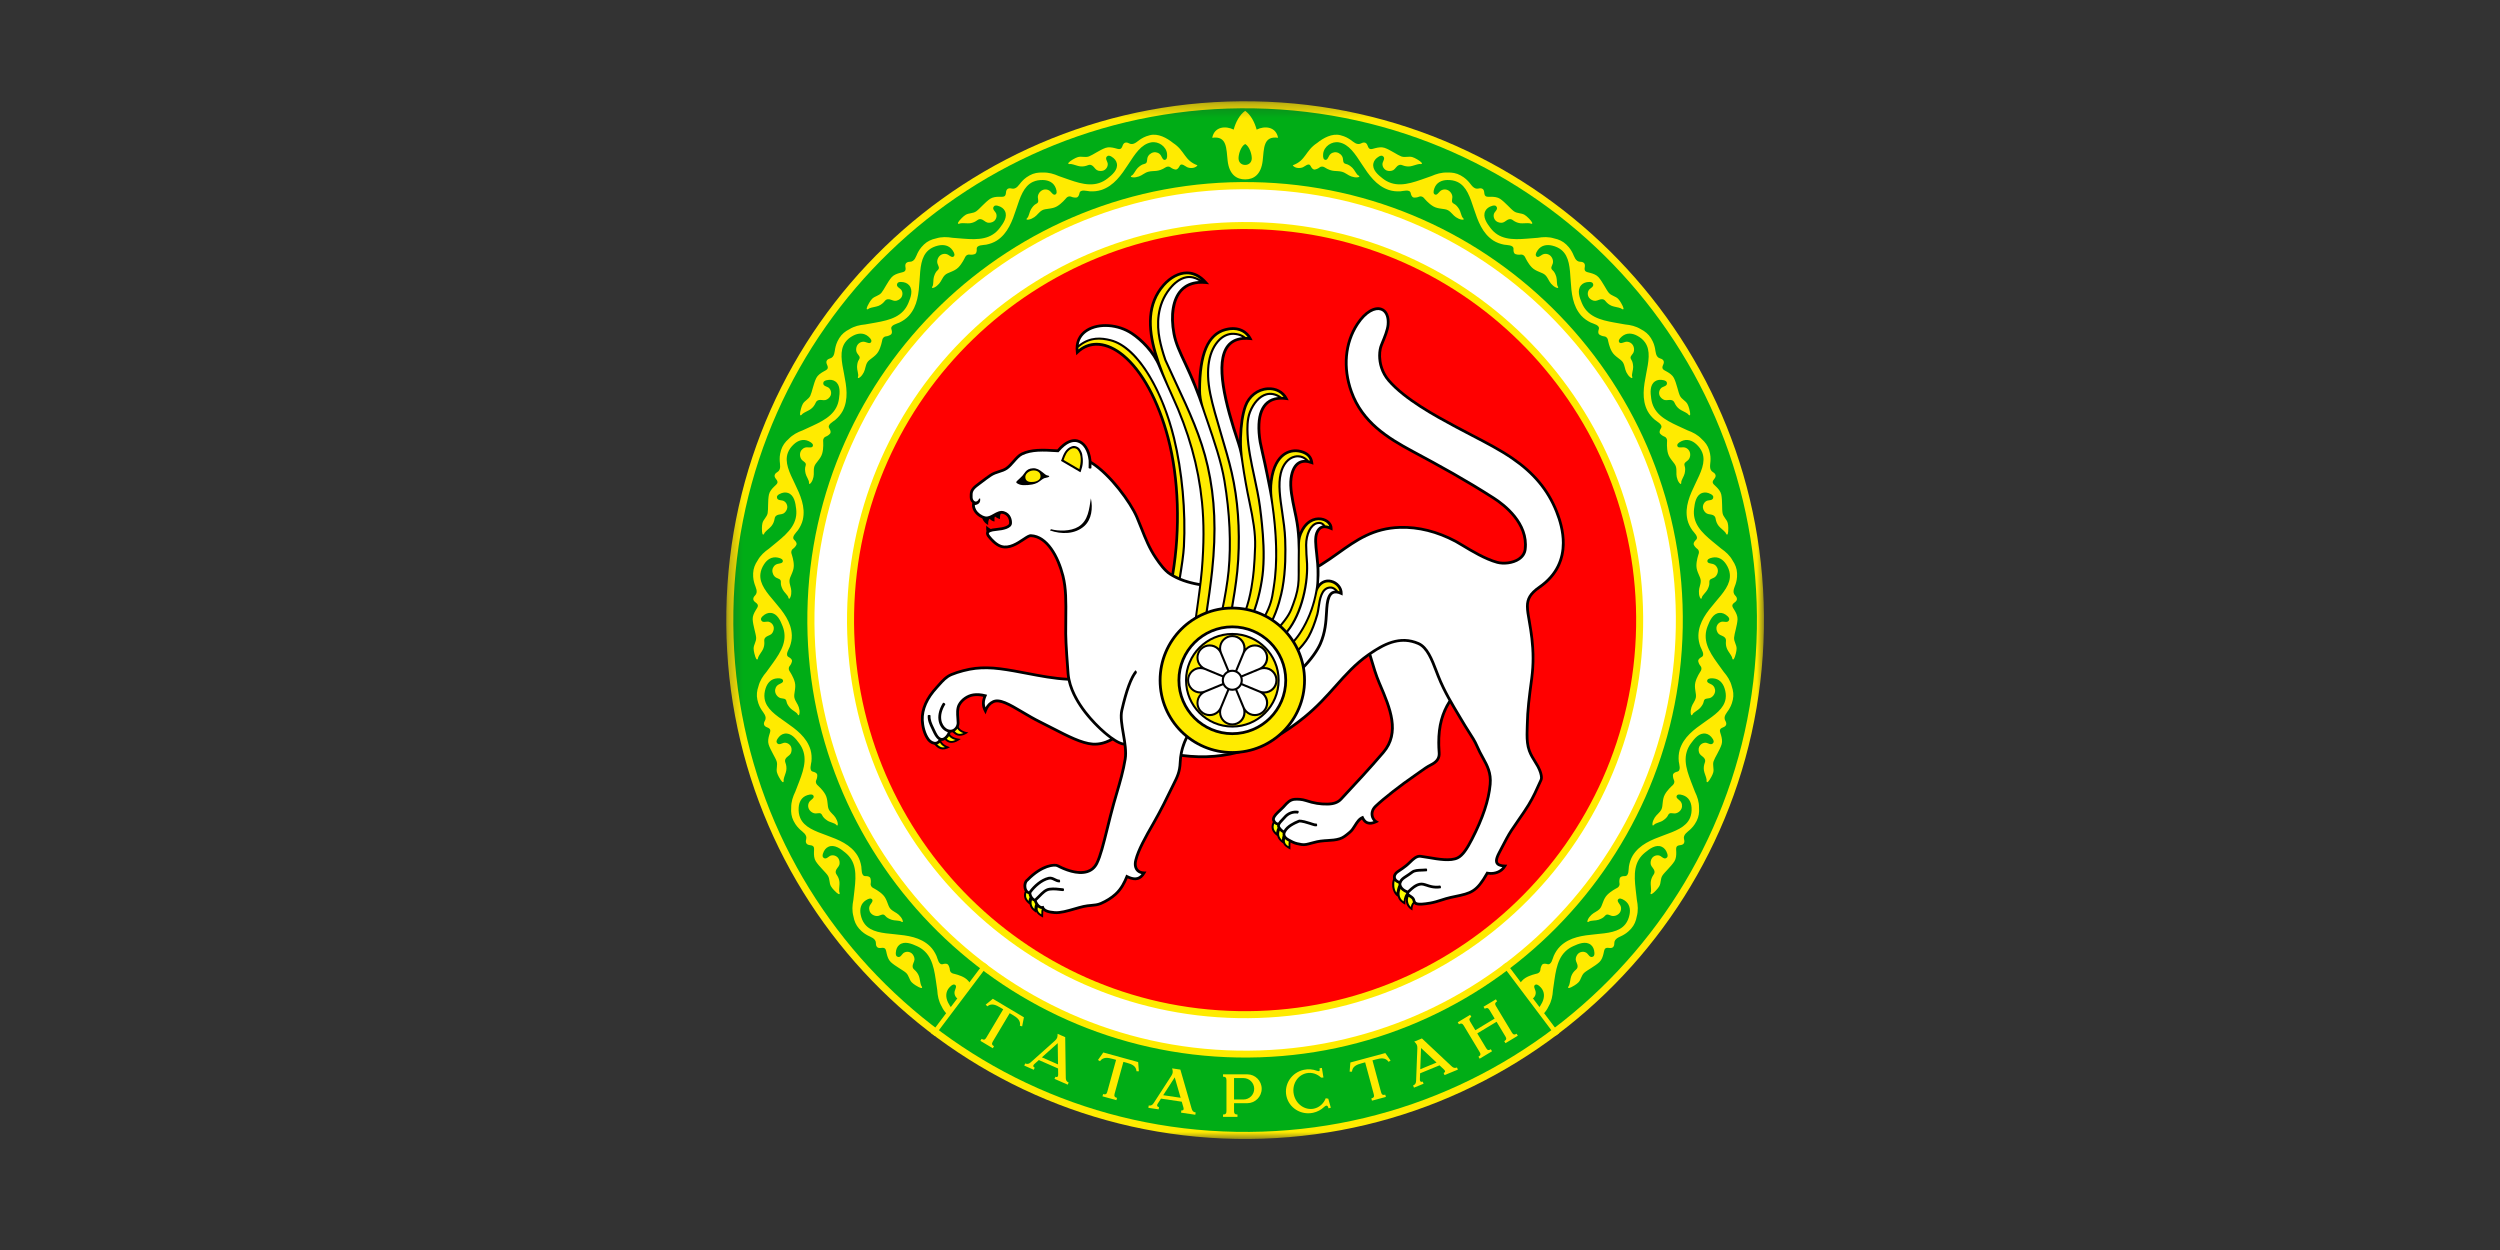
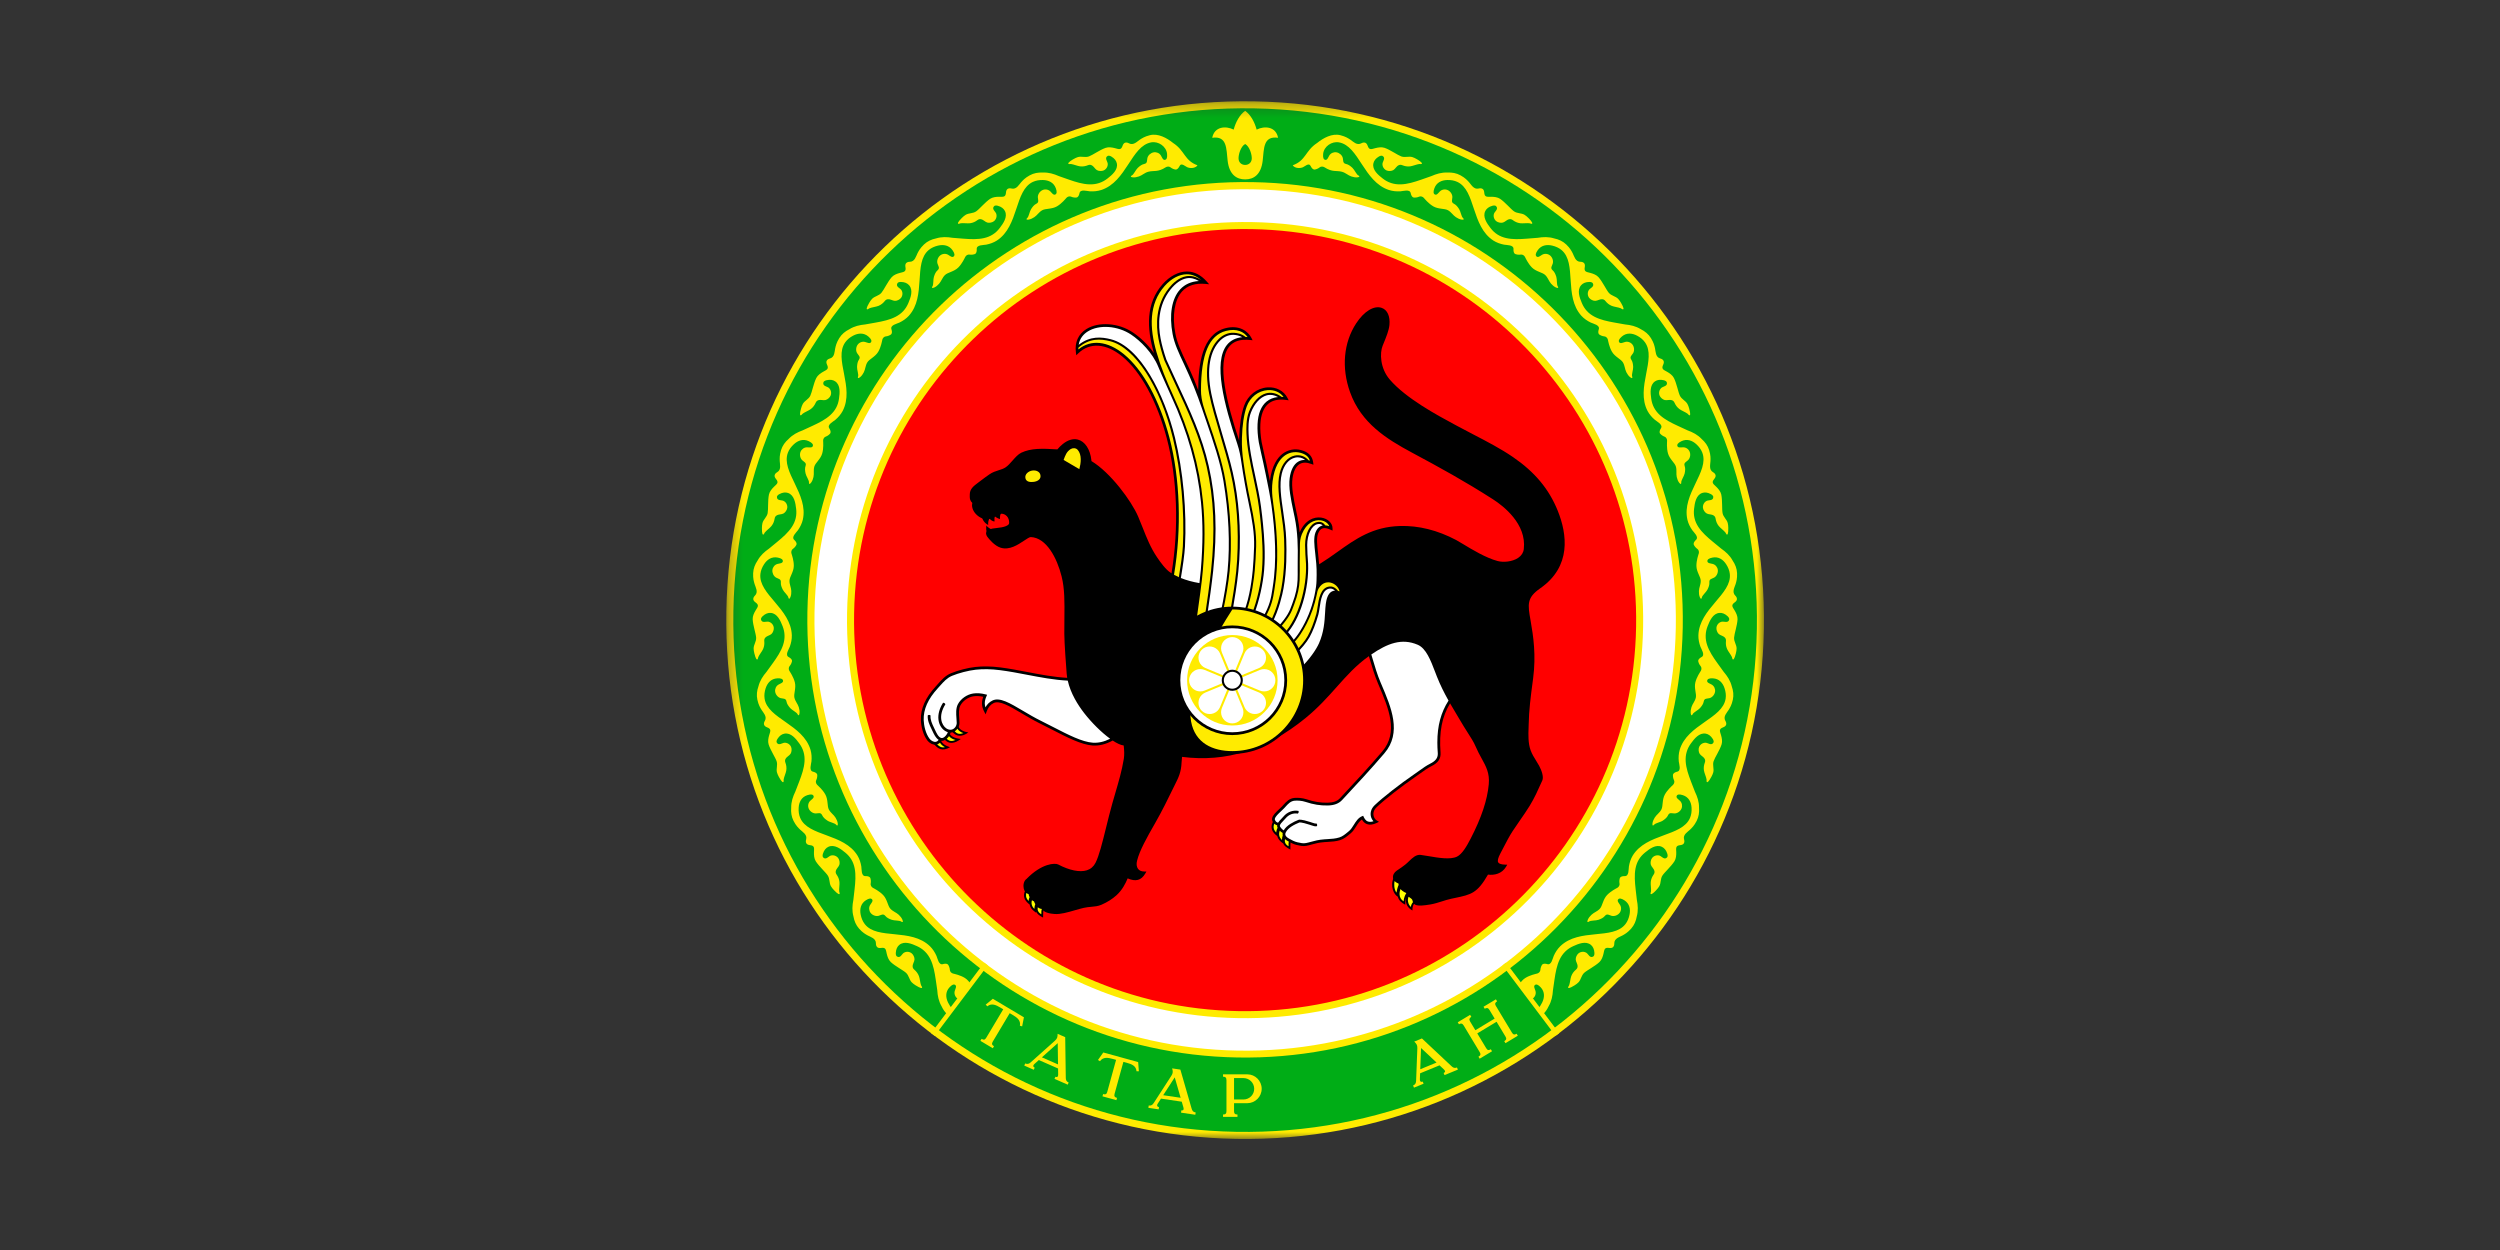
<svg xmlns="http://www.w3.org/2000/svg" width="180" height="90" viewBox="0 0 180 90" fill="none">
  <rect x="0" y="0" width="180" height="90" fill="#333333" stroke="none" />
  <mask id="mask0_248_16764" style="mask-type:luminance" maskUnits="userSpaceOnUse" x="52" y="7" width="75" height="75">
    <path d="M127 7.296H52.296V82H127V7.296Z" fill="white" />
  </mask>
  <g mask="url(#mask0_248_16764)">
    <path d="M88.996 82C109.625 82.36 126.64 65.929 127 45.3C127.361 24.671 110.929 7.656 90.3 7.296C69.671 6.936 52.656 23.367 52.296 43.996C51.936 64.625 68.367 81.64 88.996 82Z" fill="#FFEB00" />
    <path d="M89.006 81.493C109.355 81.849 126.14 65.64 126.494 45.29C126.85 24.941 110.641 8.157 90.292 7.801C69.943 7.446 53.158 23.655 52.803 44.004C52.448 64.353 68.656 81.138 89.006 81.493Z" fill="#00AD16" />
    <path d="M89.095 76.139C106.499 76.442 120.854 62.58 121.158 45.176C121.462 27.771 107.599 13.416 90.195 13.113C72.791 12.809 58.436 26.671 58.132 44.075C57.828 61.48 71.691 75.835 89.095 76.139Z" fill="#FFEB00" />
    <path d="M89.11 75.644C106.234 75.943 120.359 62.303 120.658 45.179C120.957 28.054 107.317 13.93 90.192 13.631C73.068 13.332 58.944 26.972 58.645 44.096C58.346 61.221 71.986 75.345 89.11 75.644Z" fill="white" />
    <path d="M89.147 73.305C104.974 73.582 118.028 60.975 118.304 45.148C118.581 29.321 105.974 16.266 90.147 15.99C74.32 15.714 61.265 28.32 60.989 44.148C60.713 59.975 73.319 73.029 89.147 73.305Z" fill="#FFEB00" />
    <path fill-rule="evenodd" clip-rule="evenodd" d="M97.256 67.17C97.622 67.17 97.918 67.466 97.918 67.832V68.493C97.918 68.859 97.622 69.155 97.256 69.155H96.594V67.17H97.256ZM97.256 69.817C97.987 69.817 98.58 69.224 98.58 68.493V67.832C98.58 67.101 97.987 66.508 97.256 66.508H95.933V69.817H97.256ZM94.609 66.508H95.271V69.817H94.609V66.508ZM93.286 66.508H93.948V69.817H93.286L91.962 67.74V69.817H91.3V66.508H91.962L93.286 68.585V66.508ZM83.359 66.508H85.345V67.17H84.021V67.832H85.345V68.493H84.021V69.155H85.345V69.817H83.359V66.508ZM80.712 66.508H81.374V69.155H82.698V69.817H80.712V66.508ZM87.661 69.155H88.323C88.871 69.155 89.315 68.711 89.315 68.163C89.315 67.614 88.862 67.172 88.323 67.17H87.661V67.832H88.323C88.505 67.832 88.653 67.98 88.653 68.163C88.653 68.345 88.505 68.493 88.323 68.493H87.661V69.155ZM88.323 65.846C89.601 65.846 90.639 66.884 90.639 68.163C90.639 69.442 89.601 70.479 88.323 70.479C87.044 70.479 86.006 69.442 86.006 68.163C86.006 66.884 87.044 65.846 88.323 65.846ZM88.323 66.508C89.236 66.508 89.977 67.249 89.977 68.163C89.977 69.076 89.236 69.817 88.323 69.817C87.409 69.817 86.668 69.076 86.668 68.163C86.668 67.249 87.409 66.508 88.323 66.508Z" fill="#FF0000" />
    <path d="M89.156 72.8C104.704 73.072 117.528 60.688 117.799 45.14C118.07 29.592 105.687 16.768 90.139 16.497C74.591 16.226 61.767 28.61 61.496 44.157C61.225 59.705 73.609 72.529 89.156 72.8Z" fill="#FF0000" />
    <path fill-rule="evenodd" clip-rule="evenodd" d="M93.077 11.901C94.033 11.556 93.971 10.857 94.827 10.298C95.284 9.931 95.912 9.583 96.508 9.735C96.888 9.831 97.072 9.957 97.23 10.06C97.421 10.186 97.692 10.493 98.009 10.32C98.078 10.283 98.185 10.238 98.292 10.275C98.379 10.306 98.436 10.396 98.468 10.489C98.585 10.836 98.74 10.739 99.034 10.664C99.234 10.614 99.483 10.572 99.695 10.647C100.11 10.793 100.621 11.163 100.891 11.262C101.16 11.361 101.43 11.234 101.687 11.31C101.789 11.34 101.904 11.397 102.009 11.459C102.064 11.49 102.424 11.697 102.378 11.787C102.355 11.832 102.233 11.803 102.186 11.809C102.007 11.83 101.713 11.955 101.534 11.977C101.322 12.003 101.142 11.967 100.96 11.893C100.86 11.852 100.779 11.861 100.71 11.893C100.53 11.977 100.474 12.152 100.324 12.245C100.192 12.326 99.966 12.334 99.828 12.27C99.639 12.183 99.52 11.985 99.539 11.78C99.554 11.621 99.795 11.365 99.539 11.225C99.482 11.194 99.386 11.209 99.281 11.27C99.046 11.406 98.924 11.578 98.884 11.761C98.783 12.228 99.228 12.598 99.558 12.854C99.738 12.994 99.934 13.106 100.165 13.18C101.073 13.48 102.08 13.006 103.051 12.682C103.413 12.522 103.79 12.405 104.212 12.424C104.543 12.408 104.861 12.46 105.16 12.626C105.503 12.816 105.649 12.984 105.776 13.125C105.929 13.294 106.113 13.661 106.463 13.574C106.539 13.555 106.654 13.539 106.748 13.602C106.824 13.654 106.857 13.756 106.864 13.854C106.889 14.22 107.064 14.165 107.366 14.167C107.572 14.169 107.825 14.193 108.01 14.318C108.375 14.565 108.775 15.054 109.01 15.217C109.246 15.381 109.539 15.328 109.768 15.467C109.859 15.522 109.956 15.606 110.042 15.693C110.087 15.737 110.382 16.028 110.315 16.104C110.282 16.142 110.171 16.082 110.124 16.075C109.946 16.05 109.63 16.097 109.451 16.073C109.239 16.044 109.074 15.963 108.917 15.846C108.83 15.781 108.75 15.768 108.675 15.782C108.48 15.817 108.38 15.973 108.213 16.024C108.064 16.069 107.844 16.019 107.726 15.922C107.566 15.79 107.501 15.568 107.571 15.375C107.626 15.225 107.924 15.039 107.712 14.838C107.666 14.793 107.568 14.783 107.451 14.816C107.19 14.888 107.028 15.023 106.943 15.19C106.726 15.616 107.062 16.087 107.316 16.419C107.455 16.599 107.616 16.758 107.808 16.879C108.598 17.392 109.692 17.189 110.713 17.122C111.104 17.058 111.499 17.041 111.902 17.166C112.226 17.234 112.521 17.366 112.768 17.601C113.051 17.872 113.15 18.072 113.237 18.24C113.342 18.443 113.427 18.844 113.788 18.849C113.867 18.85 113.982 18.863 114.056 18.948C114.117 19.018 114.123 19.124 114.105 19.221C114.036 19.581 114.219 19.572 114.512 19.652C114.71 19.706 114.949 19.792 115.096 19.961C115.387 20.292 115.65 20.866 115.836 21.084C116.022 21.302 116.319 21.324 116.506 21.517C116.58 21.593 116.652 21.699 116.714 21.805C116.745 21.859 116.958 22.216 116.874 22.272C116.832 22.3 116.739 22.214 116.696 22.196C116.53 22.127 116.212 22.091 116.045 22.023C115.848 21.941 115.709 21.822 115.586 21.668C115.519 21.583 115.444 21.551 115.368 21.545C115.171 21.53 115.035 21.655 114.86 21.662C114.705 21.668 114.504 21.564 114.415 21.44C114.294 21.272 114.287 21.041 114.404 20.872C114.495 20.741 114.83 20.636 114.677 20.388C114.642 20.333 114.551 20.298 114.43 20.3C114.158 20.304 113.967 20.393 113.843 20.534C113.526 20.891 113.731 21.432 113.893 21.817C113.981 22.027 114.097 22.22 114.253 22.389C114.889 23.086 115.999 23.167 117.003 23.36C117.397 23.398 117.783 23.482 118.142 23.705C118.439 23.853 118.69 24.055 118.869 24.346C119.075 24.68 119.12 24.898 119.161 25.082C119.211 25.305 119.192 25.715 119.54 25.811C119.616 25.832 119.724 25.874 119.774 25.975C119.815 26.058 119.794 26.162 119.752 26.251C119.594 26.582 119.773 26.62 120.036 26.771C120.215 26.873 120.423 27.018 120.523 27.218C120.72 27.612 120.829 28.234 120.954 28.492C121.079 28.75 121.36 28.847 121.492 29.081C121.545 29.174 121.588 29.294 121.62 29.412C121.637 29.473 121.752 29.872 121.657 29.905C121.609 29.921 121.542 29.815 121.504 29.786C121.361 29.677 121.062 29.562 120.919 29.453C120.748 29.325 120.644 29.173 120.564 28.994C120.521 28.895 120.457 28.844 120.385 28.819C120.197 28.755 120.035 28.842 119.863 28.804C119.712 28.77 119.544 28.619 119.489 28.476C119.414 28.283 119.467 28.058 119.623 27.924C119.744 27.82 120.095 27.803 120.009 27.525C119.99 27.463 119.91 27.407 119.793 27.378C119.529 27.313 119.322 27.35 119.165 27.455C118.768 27.72 118.83 28.295 118.889 28.708C118.921 28.934 118.984 29.151 119.091 29.351C119.528 30.184 120.581 30.543 121.504 30.985C121.876 31.121 122.228 31.3 122.518 31.607C122.767 31.825 122.96 32.084 123.059 32.41C123.174 32.786 123.162 33.008 123.155 33.197C123.147 33.425 123.025 33.817 123.337 33.998C123.405 34.037 123.499 34.105 123.522 34.216C123.541 34.306 123.494 34.402 123.43 34.478C123.194 34.758 123.358 34.84 123.574 35.052C123.721 35.197 123.886 35.389 123.932 35.608C124.022 36.04 123.97 36.669 124.026 36.95C124.081 37.232 124.329 37.396 124.397 37.656C124.424 37.759 124.435 37.887 124.437 38.009C124.438 38.072 124.448 38.487 124.348 38.494C124.297 38.498 124.259 38.378 124.23 38.341C124.119 38.199 123.859 38.013 123.748 37.871C123.615 37.703 123.553 37.531 123.522 37.337C123.504 37.23 123.455 37.165 123.392 37.122C123.227 37.012 123.048 37.055 122.892 36.975C122.754 36.905 122.63 36.716 122.613 36.564C122.589 36.358 122.697 36.153 122.882 36.063C123.025 35.993 123.369 36.066 123.356 35.775C123.354 35.711 123.291 35.636 123.184 35.578C122.946 35.448 122.736 35.432 122.558 35.493C122.107 35.649 122.021 36.221 121.973 36.636C121.947 36.862 121.953 37.088 122.006 37.308C122.217 38.225 123.145 38.839 123.926 39.5C124.251 39.726 124.546 39.989 124.749 40.359C124.935 40.633 125.056 40.932 125.069 41.274C125.085 41.665 125.017 41.877 124.963 42.059C124.897 42.278 124.68 42.625 124.936 42.88C124.991 42.935 125.065 43.024 125.059 43.138C125.055 43.23 124.985 43.31 124.904 43.367C124.605 43.578 124.743 43.699 124.898 43.96C125.003 44.137 125.114 44.364 125.103 44.588C125.082 45.028 124.872 45.624 124.854 45.91C124.836 46.196 125.034 46.419 125.035 46.687C125.035 46.793 125.013 46.919 124.984 47.038C124.969 47.099 124.874 47.504 124.774 47.485C124.725 47.476 124.718 47.35 124.699 47.307C124.628 47.142 124.424 46.896 124.352 46.73C124.266 46.534 124.25 46.352 124.269 46.156C124.279 46.048 124.248 45.973 124.198 45.916C124.066 45.768 123.882 45.764 123.751 45.647C123.635 45.544 123.563 45.329 123.585 45.178C123.615 44.973 123.77 44.802 123.972 44.762C124.129 44.731 124.443 44.888 124.505 44.603C124.518 44.54 124.476 44.452 124.388 44.369C124.19 44.183 123.991 44.114 123.804 44.129C123.328 44.165 123.099 44.697 122.948 45.086C122.865 45.298 122.814 45.518 122.809 45.757C122.78 46.709 123.522 47.539 124.109 48.376C124.366 48.677 124.585 49.006 124.687 49.416C124.797 49.729 124.838 50.048 124.764 50.382C124.68 50.765 124.56 50.953 124.462 51.114C124.343 51.309 124.044 51.59 124.227 51.901C124.267 51.969 124.315 52.074 124.281 52.182C124.253 52.27 124.165 52.33 124.073 52.365C123.73 52.493 123.832 52.645 123.916 52.936C123.973 53.134 124.023 53.383 123.955 53.597C123.823 54.017 123.468 54.539 123.378 54.812C123.288 55.084 123.423 55.349 123.356 55.609C123.329 55.712 123.276 55.828 123.217 55.936C123.187 55.991 122.992 56.358 122.901 56.315C122.855 56.294 122.881 56.17 122.874 56.123C122.847 55.945 122.712 55.656 122.684 55.477C122.651 55.266 122.682 55.085 122.75 54.901C122.787 54.799 122.776 54.719 122.742 54.651C122.652 54.474 122.475 54.423 122.378 54.277C122.293 54.148 122.277 53.922 122.337 53.781C122.418 53.59 122.612 53.465 122.817 53.477C122.976 53.487 123.24 53.719 123.372 53.459C123.401 53.402 123.383 53.306 123.319 53.203C123.175 52.973 123 52.855 122.815 52.822C122.345 52.736 121.989 53.192 121.744 53.53C121.61 53.715 121.505 53.914 121.441 54.14C121.172 55.049 121.679 56.04 122.034 56.999C122.207 57.356 122.335 57.73 122.33 58.152C122.357 58.482 122.315 58.802 122.159 59.106C121.98 59.455 121.817 59.606 121.681 59.738C121.516 59.896 121.156 60.092 121.254 60.439C121.276 60.515 121.296 60.629 121.235 60.725C121.186 60.803 121.085 60.839 120.987 60.849C120.623 60.886 120.683 61.059 120.69 61.361C120.696 61.567 120.68 61.82 120.561 62.01C120.326 62.383 119.851 62.798 119.695 63.039C119.538 63.279 119.602 63.57 119.47 63.804C119.418 63.897 119.337 63.996 119.253 64.085C119.211 64.131 118.929 64.436 118.851 64.372C118.812 64.339 118.868 64.227 118.873 64.179C118.892 64.001 118.836 63.686 118.854 63.507C118.876 63.294 118.951 63.127 119.064 62.966C119.125 62.877 119.136 62.796 119.12 62.721C119.078 62.528 118.919 62.434 118.863 62.268C118.813 62.121 118.855 61.899 118.949 61.778C119.075 61.614 119.295 61.542 119.49 61.605C119.642 61.655 119.838 61.947 120.032 61.729C120.075 61.681 120.082 61.583 120.045 61.468C119.964 61.208 119.825 61.051 119.654 60.971C119.222 60.769 118.762 61.12 118.439 61.385C118.263 61.529 118.11 61.695 117.997 61.887C117.513 62.688 117.753 63.775 117.854 64.793C117.93 65.182 117.96 65.576 117.848 65.983C117.791 66.31 117.669 66.608 117.442 66.863C117.18 67.155 116.984 67.26 116.819 67.353C116.62 67.465 116.222 67.563 116.229 67.923C116.23 68.002 116.221 68.117 116.138 68.195C116.07 68.258 115.964 68.267 115.867 68.252C115.505 68.196 115.519 68.378 115.45 68.673C115.403 68.874 115.324 69.114 115.16 69.268C114.839 69.569 114.274 69.85 114.062 70.044C113.85 70.237 113.837 70.534 113.651 70.727C113.577 70.804 113.474 70.88 113.37 70.945C113.317 70.978 112.967 71.202 112.909 71.12C112.879 71.079 112.962 70.984 112.979 70.939C113.042 70.771 113.067 70.453 113.13 70.284C113.205 70.084 113.32 69.941 113.47 69.813C113.552 69.743 113.583 69.668 113.586 69.591C113.594 69.393 113.465 69.262 113.452 69.087C113.441 68.933 113.538 68.728 113.659 68.635C113.824 68.508 114.054 68.494 114.227 68.606C114.361 68.692 114.477 69.024 114.72 68.862C114.773 68.826 114.805 68.734 114.799 68.612C114.786 68.341 114.691 68.153 114.546 68.033C114.179 67.728 113.645 67.951 113.266 68.126C113.059 68.221 112.869 68.343 112.7 68.51C112.019 69.173 111.974 70.285 111.813 71.295C111.788 71.691 111.717 72.079 111.505 72.445C111.397 72.681 111.254 72.89 111.061 73.061L110.735 72.628C110.855 72.502 110.952 72.354 111.033 72.189C111.213 71.822 111.235 71.419 110.935 71.092C110.752 70.892 110.621 70.848 110.524 70.914C110.392 71.002 110.508 71.191 110.553 71.343C110.612 71.54 110.536 71.756 110.376 71.882C110.334 71.915 110.285 71.942 110.233 71.962L109.399 70.855C109.51 70.698 109.637 70.531 109.821 70.416C110.157 70.206 110.576 70.122 110.683 70.094C110.798 70.064 110.906 69.948 110.907 69.832C110.907 69.716 110.982 69.48 111.076 69.421C111.17 69.362 111.329 69.393 111.402 69.416C111.71 69.511 111.788 69.005 111.868 68.827C111.983 68.567 112.133 68.333 112.336 68.132C113.714 66.795 116.127 67.698 117.031 66.535C117.184 66.339 117.275 66.109 117.326 65.856C117.407 65.455 117.326 65.06 116.953 64.819C116.725 64.672 116.588 64.664 116.51 64.752C116.405 64.871 116.565 65.024 116.647 65.16C116.754 65.335 116.736 65.563 116.613 65.726C116.486 65.894 116.239 65.994 116.034 65.939C115.858 65.891 115.709 65.757 115.561 65.937C115.439 66.086 115.286 66.155 115.091 66.225C114.896 66.296 114.526 66.261 114.407 66.354C114.327 66.416 114.246 66.406 114.317 66.232C114.376 66.09 114.467 65.977 114.58 65.869C114.771 65.688 115.002 65.632 115.192 65.425C115.381 65.218 115.409 64.763 115.704 64.449C115.975 64.161 116.36 63.972 116.455 63.919C116.559 63.861 116.634 63.72 116.606 63.608C116.577 63.496 116.589 63.249 116.665 63.168C116.741 63.087 116.903 63.077 116.979 63.08C117.302 63.094 117.248 62.584 117.28 62.392C117.326 62.111 117.411 61.847 117.548 61.614C118.536 59.984 121.099 60.247 121.68 58.892C121.777 58.664 121.808 58.419 121.793 58.161C121.77 57.753 121.591 57.391 121.169 57.253C120.912 57.168 120.777 57.194 120.724 57.3C120.652 57.441 120.846 57.549 120.96 57.659C121.107 57.802 121.147 58.027 121.07 58.215C120.99 58.41 120.776 58.569 120.564 58.568C120.382 58.566 120.204 58.475 120.106 58.686C120.025 58.861 119.895 58.967 119.724 59.084C119.553 59.202 119.186 59.262 119.095 59.381C119.033 59.462 118.952 59.473 118.977 59.287C118.997 59.134 119.057 59.002 119.139 58.868C119.278 58.646 119.488 58.533 119.619 58.284C119.75 58.036 119.661 57.589 119.867 57.21C120.057 56.863 120.381 56.584 120.46 56.507C120.546 56.425 120.583 56.27 120.527 56.169C120.471 56.068 120.42 55.825 120.473 55.728C120.526 55.63 120.679 55.579 120.754 55.563C121.07 55.495 120.89 55.016 120.871 54.821C120.844 54.538 120.86 54.261 120.938 53.989C121.482 52.151 124.029 51.755 124.246 50.297C124.283 50.052 124.25 49.807 124.17 49.561C124.044 49.172 123.779 48.867 123.337 48.841C123.066 48.824 122.942 48.884 122.917 48.999C122.884 49.154 123.099 49.209 123.237 49.287C123.416 49.388 123.512 49.596 123.485 49.797C123.456 50.006 123.29 50.214 123.085 50.267C122.908 50.311 122.713 50.268 122.672 50.497C122.638 50.687 122.539 50.822 122.403 50.979C122.268 51.136 121.928 51.287 121.87 51.426C121.831 51.519 121.755 51.551 121.732 51.365C121.713 51.212 121.737 51.068 121.783 50.919C121.86 50.668 122.035 50.506 122.099 50.232C122.162 49.959 121.963 49.549 122.066 49.13C122.161 48.746 122.404 48.394 122.461 48.3C122.523 48.198 122.52 48.039 122.44 47.955C122.36 47.871 122.249 47.65 122.276 47.542C122.302 47.434 122.438 47.347 122.506 47.312C122.794 47.166 122.498 46.748 122.431 46.565C122.333 46.297 122.278 46.025 122.284 45.739C122.344 43.818 124.706 42.788 124.547 41.323C124.52 41.077 124.426 40.848 124.286 40.631C124.065 40.286 123.732 40.059 123.297 40.146C123.031 40.199 122.926 40.288 122.931 40.405C122.939 40.563 123.16 40.562 123.314 40.603C123.512 40.654 123.658 40.831 123.683 41.033C123.709 41.242 123.601 41.486 123.415 41.589C123.256 41.677 123.056 41.685 123.075 41.917C123.09 42.109 123.029 42.265 122.937 42.451C122.846 42.637 122.556 42.87 122.535 43.019C122.521 43.119 122.455 43.169 122.386 42.994C122.329 42.851 122.316 42.706 122.322 42.55C122.333 42.288 122.461 42.087 122.453 41.806C122.445 41.525 122.148 41.179 122.142 40.748C122.136 40.352 122.282 39.95 122.313 39.845C122.347 39.731 122.303 39.578 122.204 39.517C122.106 39.456 121.943 39.27 121.941 39.159C121.939 39.048 122.048 38.929 122.105 38.878C122.347 38.663 121.954 38.334 121.843 38.174C121.68 37.941 121.558 37.692 121.494 37.424C121.067 35.562 123.092 33.968 122.566 32.591C122.478 32.359 122.329 32.162 122.139 31.987C121.838 31.71 121.458 31.575 121.059 31.768C120.815 31.887 120.736 32 120.771 32.112C120.818 32.263 121.032 32.206 121.191 32.206C121.396 32.206 121.582 32.34 121.657 32.529C121.735 32.725 121.693 32.988 121.539 33.134C121.407 33.26 121.216 33.318 121.292 33.538C121.356 33.72 121.336 33.886 121.295 34.089C121.254 34.293 121.032 34.591 121.05 34.741C121.062 34.841 121.011 34.906 120.899 34.755C120.808 34.631 120.758 34.494 120.725 34.341C120.669 34.085 120.742 33.858 120.663 33.588C120.585 33.319 120.21 33.059 120.094 32.644C119.988 32.263 120.027 31.836 120.031 31.727C120.035 31.608 119.954 31.471 119.843 31.437C119.732 31.403 119.527 31.265 119.497 31.158C119.468 31.051 119.543 30.907 119.585 30.844C119.764 30.575 119.301 30.357 119.153 30.23C118.936 30.045 118.755 29.835 118.625 29.593C117.741 27.899 119.295 25.844 118.438 24.645C118.294 24.443 118.099 24.29 117.871 24.169C117.51 23.977 117.108 23.942 116.771 24.231C116.565 24.408 116.518 24.537 116.58 24.637C116.664 24.771 116.857 24.662 117.01 24.621C117.209 24.569 117.422 24.651 117.543 24.816C117.668 24.985 117.693 25.25 117.582 25.431C117.486 25.586 117.316 25.691 117.446 25.884C117.553 26.044 117.576 26.21 117.588 26.417C117.599 26.623 117.461 26.969 117.516 27.109C117.553 27.203 117.52 27.279 117.374 27.161C117.254 27.064 117.171 26.945 117.1 26.805C116.982 26.571 116.994 26.333 116.85 26.092C116.705 25.851 116.277 25.695 116.06 25.323C115.861 24.98 115.79 24.558 115.766 24.451C115.74 24.335 115.627 24.223 115.511 24.219C115.395 24.214 115.162 24.132 115.106 24.036C115.05 23.94 115.087 23.782 115.112 23.71C115.217 23.405 114.713 23.311 114.537 23.226C114.282 23.102 114.053 22.945 113.864 22.741C112.577 21.325 113.56 18.942 112.427 18C112.236 17.842 112.009 17.743 111.758 17.683C111.36 17.59 110.962 17.658 110.71 18.023C110.555 18.245 110.542 18.382 110.628 18.463C110.743 18.572 110.901 18.417 111.04 18.339C111.218 18.239 111.446 18.264 111.604 18.392C111.768 18.524 111.86 18.775 111.798 18.977C111.745 19.152 111.606 19.297 111.781 19.45C111.925 19.578 111.99 19.732 112.054 19.93C112.117 20.127 112.07 20.496 112.159 20.617C112.219 20.699 112.206 20.781 112.035 20.704C111.895 20.64 111.784 20.546 111.68 20.428C111.506 20.232 111.458 19.999 111.257 19.803C111.056 19.606 110.602 19.564 110.298 19.259C110.019 18.978 109.844 18.587 109.793 18.49C109.738 18.385 109.6 18.305 109.487 18.33C109.374 18.355 109.128 18.334 109.049 18.256C108.971 18.177 108.966 18.015 108.972 17.939C108.997 17.617 108.485 17.654 108.294 17.616C108.015 17.561 107.754 17.467 107.521 17.319C105.919 16.276 106.266 13.723 104.931 13.098C104.706 12.993 104.462 12.955 104.204 12.961C103.795 12.971 103.428 13.138 103.276 13.555C103.183 13.81 103.204 13.946 103.308 14.002C103.447 14.078 103.561 13.888 103.675 13.778C103.822 13.635 104.049 13.602 104.235 13.686C104.427 13.772 104.579 13.991 104.57 14.203C104.563 14.385 104.466 14.56 104.674 14.665C104.846 14.751 104.947 14.885 105.059 15.059C105.17 15.234 105.219 15.603 105.336 15.698C105.414 15.762 105.422 15.844 105.237 15.813C105.085 15.787 104.954 15.723 104.824 15.636C104.606 15.491 104.5 15.277 104.256 15.138C104.012 14.999 103.562 15.073 103.191 14.855C102.85 14.654 102.581 14.321 102.507 14.24C102.428 14.152 102.274 14.109 102.171 14.162C102.068 14.215 101.824 14.258 101.729 14.201C101.633 14.145 101.587 13.99 101.573 13.915C101.516 13.597 101.031 13.762 100.836 13.774C100.552 13.791 100.275 13.767 99.999 13.678C98.171 13.072 97.856 10.514 96.407 10.25C95.892 10.156 95.317 10.539 95.266 11.084C95.241 11.354 95.297 11.48 95.411 11.508C95.565 11.546 95.627 11.334 95.709 11.198C95.816 11.023 96.026 10.933 96.227 10.967C96.435 11.002 96.638 11.174 96.683 11.382C96.722 11.56 96.673 11.754 96.901 11.802C97.089 11.842 97.221 11.945 97.374 12.085C97.526 12.226 97.666 12.57 97.803 12.633C97.895 12.675 97.924 12.752 97.737 12.769C97.584 12.783 97.442 12.755 97.293 12.704C97.045 12.618 96.888 12.439 96.617 12.366C96.214 12.259 95.935 12.418 95.358 12.042C95.259 11.977 95.1 11.975 95.013 12.052C94.927 12.13 94.702 12.233 94.595 12.203C94.488 12.173 94.405 12.034 94.373 11.965C94.236 11.673 93.954 11.997 93.769 12.059C93.499 12.148 93.187 12.078 93.077 11.901Z" fill="#FFEB00" />
    <path fill-rule="evenodd" clip-rule="evenodd" d="M86.219 11.901C85.263 11.556 85.325 10.857 84.469 10.298C84.012 9.931 83.384 9.583 82.788 9.735C82.408 9.831 82.224 9.957 82.065 10.06C81.874 10.186 81.603 10.493 81.287 10.32C81.217 10.283 81.111 10.238 81.004 10.275C80.917 10.306 80.859 10.396 80.828 10.489C80.711 10.836 80.555 10.739 80.262 10.664C80.062 10.614 79.813 10.572 79.601 10.647C79.185 10.793 78.674 11.163 78.405 11.262C78.135 11.361 77.866 11.234 77.609 11.31C77.507 11.34 77.392 11.397 77.286 11.459C77.232 11.49 76.872 11.697 76.918 11.787C76.94 11.832 77.063 11.803 77.11 11.809C77.289 11.83 77.583 11.955 77.761 11.977C77.974 12.003 78.154 11.967 78.336 11.893C78.436 11.852 78.517 11.861 78.586 11.893C78.766 11.977 78.822 12.152 78.972 12.245C79.103 12.326 79.329 12.334 79.468 12.27C79.656 12.183 79.775 11.985 79.757 11.78C79.742 11.621 79.501 11.365 79.757 11.225C79.813 11.194 79.91 11.209 80.015 11.27C80.249 11.406 80.372 11.578 80.412 11.761C80.512 12.228 80.068 12.598 79.738 12.854C79.558 12.994 79.362 13.106 79.131 13.18C78.222 13.48 77.215 13.006 76.245 12.682C75.883 12.522 75.505 12.405 75.084 12.424C74.752 12.408 74.434 12.46 74.136 12.626C73.793 12.816 73.647 12.984 73.52 13.125C73.367 13.294 73.183 13.661 72.833 13.574C72.756 13.555 72.642 13.539 72.548 13.602C72.472 13.654 72.439 13.756 72.432 13.854C72.407 14.22 72.232 14.165 71.929 14.167C71.723 14.169 71.471 14.193 71.285 14.318C70.921 14.565 70.521 15.054 70.285 15.217C70.05 15.381 69.757 15.328 69.528 15.467C69.437 15.522 69.34 15.606 69.253 15.693C69.209 15.737 68.913 16.028 68.98 16.104C69.014 16.142 69.125 16.082 69.172 16.075C69.35 16.05 69.666 16.097 69.845 16.073C70.057 16.044 70.222 15.963 70.379 15.846C70.466 15.781 70.546 15.768 70.621 15.782C70.816 15.817 70.915 15.973 71.083 16.024C71.231 16.069 71.452 16.019 71.57 15.922C71.73 15.79 71.795 15.568 71.724 15.375C71.67 15.225 71.372 15.039 71.583 14.838C71.63 14.793 71.728 14.783 71.844 14.816C72.106 14.888 72.268 15.023 72.353 15.19C72.569 15.616 72.233 16.087 71.979 16.419C71.841 16.599 71.68 16.758 71.487 16.879C70.698 17.392 69.603 17.189 68.583 17.122C68.192 17.058 67.797 17.041 67.394 17.166C67.069 17.234 66.775 17.366 66.528 17.601C66.244 17.872 66.146 18.072 66.058 18.24C65.954 18.443 65.868 18.844 65.508 18.849C65.429 18.85 65.314 18.863 65.239 18.948C65.179 19.018 65.173 19.124 65.191 19.221C65.259 19.581 65.076 19.572 64.784 19.652C64.585 19.706 64.347 19.792 64.199 19.961C63.909 20.292 63.646 20.866 63.46 21.084C63.274 21.302 62.977 21.324 62.79 21.517C62.716 21.593 62.644 21.699 62.582 21.805C62.55 21.859 62.338 22.216 62.422 22.272C62.464 22.3 62.556 22.214 62.6 22.196C62.766 22.127 63.084 22.091 63.25 22.023C63.448 21.941 63.587 21.822 63.71 21.668C63.777 21.583 63.851 21.551 63.928 21.545C64.125 21.53 64.26 21.655 64.436 21.662C64.591 21.668 64.791 21.564 64.881 21.44C65.002 21.272 65.009 21.041 64.892 20.872C64.801 20.741 64.465 20.636 64.619 20.388C64.653 20.333 64.745 20.298 64.866 20.3C65.137 20.304 65.328 20.393 65.453 20.534C65.77 20.891 65.565 21.432 65.403 21.817C65.314 22.027 65.199 22.22 65.043 22.389C64.407 23.086 63.297 23.167 62.293 23.36C61.898 23.398 61.512 23.482 61.154 23.705C60.857 23.853 60.605 24.055 60.426 24.346C60.221 24.68 60.176 24.898 60.135 25.082C60.084 25.305 60.104 25.715 59.756 25.811C59.68 25.832 59.572 25.874 59.522 25.975C59.48 26.058 59.502 26.162 59.544 26.251C59.701 26.582 59.522 26.62 59.26 26.771C59.081 26.873 58.873 27.018 58.772 27.218C58.575 27.612 58.466 28.234 58.342 28.492C58.217 28.75 57.935 28.847 57.803 29.081C57.751 29.174 57.708 29.294 57.675 29.412C57.658 29.473 57.544 29.872 57.639 29.905C57.687 29.921 57.754 29.815 57.792 29.786C57.935 29.677 58.233 29.562 58.377 29.453C58.548 29.325 58.652 29.173 58.731 28.994C58.775 28.895 58.839 28.844 58.911 28.819C59.098 28.755 59.261 28.842 59.432 28.804C59.584 28.77 59.752 28.619 59.806 28.476C59.881 28.283 59.829 28.058 59.673 27.924C59.552 27.82 59.201 27.803 59.287 27.525C59.306 27.463 59.386 27.407 59.503 27.378C59.767 27.313 59.974 27.35 60.13 27.455C60.528 27.72 60.466 28.295 60.407 28.708C60.375 28.934 60.312 29.151 60.205 29.351C59.768 30.184 58.715 30.543 57.792 30.985C57.42 31.121 57.068 31.3 56.778 31.607C56.528 31.825 56.336 32.084 56.236 32.41C56.122 32.786 56.134 33.008 56.141 33.197C56.148 33.425 56.271 33.817 55.959 33.998C55.891 34.037 55.797 34.105 55.774 34.216C55.755 34.306 55.802 34.402 55.865 34.478C56.102 34.758 55.938 34.84 55.722 35.052C55.575 35.197 55.41 35.389 55.364 35.608C55.273 36.04 55.325 36.669 55.27 36.95C55.215 37.232 54.967 37.396 54.899 37.656C54.872 37.759 54.86 37.887 54.859 38.009C54.858 38.072 54.848 38.487 54.948 38.494C54.999 38.498 55.037 38.378 55.066 38.341C55.177 38.199 55.437 38.013 55.548 37.871C55.68 37.703 55.743 37.531 55.774 37.337C55.791 37.23 55.84 37.165 55.904 37.122C56.069 37.012 56.248 37.055 56.404 36.975C56.542 36.905 56.666 36.716 56.683 36.564C56.706 36.358 56.599 36.153 56.414 36.063C56.271 35.993 55.927 36.066 55.939 35.775C55.942 35.711 56.005 35.636 56.111 35.578C56.35 35.448 56.56 35.432 56.738 35.493C57.189 35.649 57.275 36.221 57.323 36.636C57.349 36.862 57.343 37.088 57.29 37.308C57.079 38.225 56.15 38.839 55.37 39.5C55.045 39.726 54.749 39.989 54.546 40.359C54.36 40.633 54.24 40.932 54.226 41.274C54.211 41.665 54.279 41.877 54.333 42.059C54.398 42.278 54.616 42.625 54.36 42.88C54.304 42.935 54.231 43.024 54.236 43.138C54.241 43.23 54.311 43.31 54.391 43.367C54.691 43.578 54.553 43.699 54.398 43.96C54.292 44.137 54.182 44.364 54.193 44.588C54.214 45.028 54.424 45.624 54.442 45.91C54.459 46.196 54.261 46.419 54.261 46.687C54.261 46.793 54.282 46.919 54.312 47.038C54.327 47.099 54.422 47.504 54.521 47.485C54.571 47.476 54.578 47.35 54.597 47.307C54.668 47.142 54.872 46.896 54.944 46.73C55.029 46.534 55.046 46.352 55.027 46.156C55.017 46.048 55.047 45.973 55.098 45.916C55.23 45.768 55.414 45.764 55.545 45.647C55.66 45.544 55.733 45.329 55.711 45.178C55.681 44.973 55.525 44.802 55.324 44.762C55.167 44.731 54.853 44.888 54.791 44.603C54.778 44.54 54.819 44.452 54.908 44.369C55.105 44.183 55.305 44.114 55.492 44.129C55.968 44.165 56.197 44.697 56.348 45.086C56.43 45.298 56.482 45.518 56.487 45.757C56.516 46.709 55.774 47.539 55.187 48.376C54.93 48.677 54.711 49.006 54.608 49.416C54.498 49.729 54.458 50.048 54.531 50.382C54.616 50.765 54.735 50.953 54.834 51.114C54.953 51.309 55.251 51.59 55.069 51.901C55.029 51.969 54.98 52.074 55.014 52.182C55.042 52.27 55.13 52.33 55.223 52.365C55.566 52.493 55.464 52.645 55.38 52.936C55.322 53.134 55.273 53.383 55.341 53.597C55.473 54.017 55.827 54.539 55.917 54.812C56.007 55.084 55.872 55.349 55.94 55.609C55.967 55.712 56.02 55.828 56.078 55.936C56.108 55.991 56.303 56.358 56.395 56.315C56.441 56.294 56.415 56.17 56.422 56.123C56.449 55.945 56.584 55.656 56.611 55.477C56.644 55.266 56.614 55.085 56.546 54.901C56.509 54.799 56.519 54.719 56.554 54.651C56.644 54.474 56.821 54.423 56.918 54.277C57.003 54.148 57.018 53.922 56.959 53.781C56.878 53.59 56.684 53.465 56.479 53.477C56.319 53.487 56.055 53.719 55.923 53.459C55.894 53.402 55.912 53.306 55.977 53.203C56.121 52.973 56.296 52.855 56.481 52.822C56.951 52.736 57.306 53.192 57.551 53.53C57.685 53.715 57.791 53.914 57.855 54.14C58.123 55.049 57.617 56.04 57.262 56.999C57.089 57.356 56.961 57.73 56.966 58.152C56.939 58.482 56.981 58.802 57.136 59.106C57.315 59.455 57.478 59.606 57.615 59.738C57.779 59.896 58.139 60.092 58.042 60.439C58.02 60.515 58 60.629 58.061 60.725C58.11 60.803 58.21 60.839 58.308 60.849C58.673 60.886 58.613 61.059 58.605 61.361C58.6 61.567 58.615 61.82 58.735 62.01C58.97 62.383 59.445 62.798 59.601 63.039C59.757 63.279 59.694 63.57 59.825 63.804C59.878 63.897 59.958 63.996 60.042 64.085C60.085 64.131 60.367 64.436 60.444 64.372C60.483 64.339 60.427 64.227 60.422 64.179C60.403 64.001 60.46 63.686 60.442 63.507C60.42 63.294 60.345 63.127 60.232 62.966C60.17 62.877 60.16 62.796 60.176 62.721C60.218 62.528 60.377 62.434 60.433 62.268C60.483 62.121 60.441 61.899 60.347 61.778C60.22 61.614 60.001 61.542 59.806 61.605C59.654 61.655 59.458 61.947 59.264 61.729C59.221 61.681 59.214 61.583 59.25 61.468C59.331 61.208 59.471 61.051 59.641 60.971C60.074 60.769 60.534 61.12 60.857 61.385C61.033 61.529 61.186 61.695 61.299 61.887C61.782 62.688 61.543 63.775 61.442 64.793C61.365 65.182 61.336 65.576 61.448 65.983C61.505 66.31 61.627 66.608 61.854 66.863C62.115 67.155 62.312 67.26 62.477 67.353C62.676 67.465 63.074 67.563 63.067 67.923C63.066 68.002 63.075 68.117 63.158 68.195C63.225 68.258 63.331 68.267 63.429 68.252C63.791 68.196 63.776 68.378 63.846 68.673C63.893 68.874 63.972 69.114 64.136 69.268C64.457 69.569 65.022 69.85 65.234 70.044C65.446 70.237 65.458 70.534 65.645 70.727C65.719 70.804 65.822 70.88 65.925 70.945C65.979 70.978 66.328 71.202 66.387 71.12C66.417 71.079 66.334 70.984 66.317 70.939C66.253 70.771 66.229 70.453 66.165 70.284C66.09 70.084 65.975 69.941 65.826 69.813C65.743 69.743 65.713 69.668 65.71 69.591C65.701 69.393 65.831 69.262 65.844 69.087C65.855 68.933 65.757 68.728 65.636 68.635C65.472 68.508 65.242 68.494 65.069 68.606C64.935 68.692 64.819 69.024 64.576 68.862C64.523 68.826 64.491 68.734 64.497 68.612C64.51 68.341 64.605 68.153 64.749 68.033C65.117 67.728 65.651 67.951 66.03 68.126C66.237 68.221 66.427 68.343 66.595 68.51C67.277 69.173 67.322 70.285 67.483 71.295C67.507 71.691 67.579 72.079 67.79 72.445C67.899 72.681 68.041 72.89 68.235 73.061L68.561 72.628C68.441 72.502 68.343 72.354 68.263 72.189C68.083 71.822 68.061 71.419 68.361 71.092C68.544 70.892 68.674 70.848 68.772 70.914C68.904 71.002 68.788 71.191 68.743 71.343C68.684 71.54 68.76 71.756 68.92 71.882C68.962 71.915 69.01 71.942 69.062 71.962L69.897 70.855C69.786 70.698 69.658 70.531 69.475 70.416C69.139 70.206 68.719 70.122 68.613 70.094C68.498 70.064 68.39 69.948 68.389 69.832C68.388 69.716 68.314 69.48 68.22 69.421C68.126 69.362 67.967 69.393 67.894 69.416C67.585 69.511 67.507 69.005 67.428 68.827C67.312 68.567 67.163 68.333 66.96 68.132C65.582 66.795 63.168 67.698 62.264 66.535C62.112 66.339 62.02 66.109 61.969 65.856C61.889 65.455 61.97 65.06 62.343 64.819C62.571 64.672 62.708 64.664 62.786 64.752C62.891 64.871 62.731 65.024 62.648 65.16C62.542 65.335 62.56 65.563 62.683 65.726C62.809 65.894 63.057 65.994 63.261 65.939C63.437 65.891 63.587 65.757 63.735 65.937C63.857 66.086 64.01 66.155 64.204 66.225C64.4 66.296 64.77 66.261 64.889 66.354C64.968 66.416 65.05 66.406 64.979 66.232C64.92 66.09 64.829 65.977 64.716 65.869C64.525 65.688 64.294 65.632 64.104 65.425C63.914 65.218 63.887 64.763 63.592 64.449C63.321 64.161 62.936 63.972 62.84 63.919C62.737 63.861 62.661 63.72 62.69 63.608C62.719 63.496 62.707 63.249 62.631 63.168C62.555 63.087 62.393 63.077 62.317 63.08C61.994 63.094 62.047 62.584 62.016 62.392C61.97 62.111 61.885 61.847 61.747 61.614C60.76 59.984 58.197 60.247 57.616 58.892C57.518 58.664 57.488 58.419 57.503 58.161C57.526 57.753 57.705 57.391 58.126 57.253C58.384 57.168 58.519 57.194 58.572 57.3C58.643 57.441 58.45 57.549 58.336 57.659C58.189 57.802 58.148 58.027 58.226 58.215C58.306 58.41 58.52 58.569 58.732 58.568C58.914 58.566 59.092 58.475 59.19 58.686C59.271 58.861 59.401 58.967 59.572 59.084C59.742 59.202 60.11 59.262 60.201 59.381C60.262 59.462 60.344 59.473 60.319 59.287C60.298 59.134 60.239 59.002 60.156 58.868C60.018 58.646 59.808 58.533 59.677 58.284C59.546 58.036 59.635 57.589 59.428 57.21C59.239 56.863 58.914 56.584 58.836 56.507C58.75 56.425 58.713 56.27 58.769 56.169C58.825 56.068 58.876 55.825 58.823 55.728C58.77 55.63 58.616 55.579 58.541 55.563C58.226 55.495 58.406 55.016 58.425 54.821C58.451 54.538 58.436 54.261 58.358 53.989C57.814 52.151 55.267 51.755 55.05 50.297C55.013 50.052 55.046 49.807 55.125 49.561C55.252 49.172 55.516 48.867 55.959 48.841C56.23 48.824 56.354 48.884 56.379 48.999C56.411 49.154 56.197 49.209 56.059 49.287C55.88 49.388 55.784 49.596 55.811 49.797C55.839 50.006 56.005 50.214 56.211 50.267C56.388 50.311 56.583 50.268 56.624 50.497C56.658 50.687 56.757 50.822 56.892 50.979C57.028 51.136 57.368 51.287 57.426 51.426C57.465 51.519 57.541 51.551 57.564 51.365C57.583 51.212 57.559 51.068 57.513 50.919C57.435 50.668 57.261 50.506 57.197 50.232C57.133 49.959 57.333 49.549 57.229 49.13C57.134 48.746 56.891 48.394 56.834 48.3C56.773 48.198 56.776 48.039 56.856 47.955C56.936 47.871 57.047 47.65 57.02 47.542C56.993 47.434 56.858 47.347 56.789 47.312C56.501 47.166 56.797 46.748 56.865 46.565C56.962 46.297 57.018 46.025 57.011 45.739C56.952 43.818 54.589 42.788 54.749 41.323C54.776 41.077 54.87 40.848 55.01 40.631C55.23 40.286 55.564 40.059 55.999 40.146C56.265 40.199 56.37 40.288 56.364 40.405C56.357 40.563 56.135 40.562 55.982 40.603C55.783 40.654 55.638 40.831 55.613 41.033C55.587 41.242 55.695 41.486 55.88 41.589C56.04 41.677 56.24 41.685 56.221 41.917C56.206 42.109 56.267 42.265 56.358 42.451C56.45 42.637 56.74 42.87 56.761 43.019C56.774 43.119 56.84 43.169 56.91 42.994C56.967 42.851 56.98 42.706 56.974 42.55C56.962 42.288 56.835 42.087 56.843 41.806C56.85 41.525 57.147 41.179 57.154 40.748C57.16 40.352 57.014 39.95 56.983 39.845C56.949 39.731 56.992 39.578 57.091 39.517C57.19 39.456 57.353 39.27 57.355 39.159C57.356 39.048 57.247 38.929 57.19 38.878C56.949 38.663 57.341 38.334 57.453 38.174C57.615 37.941 57.738 37.692 57.802 37.424C58.228 35.562 56.204 33.968 56.73 32.591C56.818 32.359 56.967 32.162 57.157 31.987C57.458 31.71 57.838 31.575 58.237 31.768C58.481 31.887 58.56 32 58.525 32.112C58.477 32.263 58.263 32.206 58.105 32.206C57.9 32.206 57.714 32.34 57.638 32.529C57.56 32.725 57.603 32.988 57.757 33.134C57.889 33.26 58.08 33.318 58.003 33.538C57.94 33.72 57.959 33.886 58.001 34.089C58.042 34.293 58.264 34.591 58.246 34.741C58.234 34.841 58.285 34.906 58.396 34.755C58.488 34.631 58.538 34.494 58.571 34.341C58.626 34.085 58.554 33.858 58.633 33.588C58.711 33.319 59.086 33.059 59.201 32.644C59.307 32.263 59.269 31.836 59.265 31.727C59.261 31.608 59.342 31.471 59.453 31.437C59.564 31.403 59.769 31.265 59.798 31.158C59.828 31.051 59.753 30.907 59.711 30.844C59.531 30.575 59.994 30.357 60.143 30.23C60.359 30.045 60.541 29.835 60.671 29.593C61.555 27.899 60.001 25.844 60.858 24.645C61.002 24.443 61.196 24.29 61.424 24.169C61.786 23.977 62.188 23.942 62.525 24.231C62.73 24.408 62.778 24.537 62.715 24.637C62.632 24.771 62.439 24.662 62.285 24.621C62.087 24.569 61.873 24.651 61.753 24.816C61.628 24.985 61.602 25.25 61.714 25.431C61.809 25.586 61.98 25.691 61.85 25.884C61.742 26.044 61.719 26.21 61.708 26.417C61.696 26.623 61.835 26.969 61.78 27.109C61.743 27.203 61.776 27.279 61.922 27.161C62.042 27.064 62.124 26.945 62.195 26.805C62.314 26.571 62.301 26.333 62.446 26.092C62.59 25.851 63.019 25.695 63.236 25.323C63.435 24.98 63.505 24.558 63.529 24.451C63.556 24.335 63.669 24.223 63.785 24.219C63.9 24.214 64.134 24.132 64.19 24.036C64.246 23.94 64.209 23.782 64.184 23.71C64.079 23.405 64.582 23.311 64.758 23.226C65.014 23.102 65.243 22.945 65.432 22.741C66.718 21.325 65.736 18.942 66.869 18C67.06 17.842 67.286 17.743 67.538 17.683C67.936 17.59 68.334 17.658 68.586 18.023C68.741 18.245 68.754 18.382 68.668 18.463C68.553 18.572 68.394 18.417 68.256 18.339C68.077 18.239 67.85 18.264 67.692 18.392C67.528 18.524 67.436 18.775 67.498 18.977C67.551 19.152 67.689 19.297 67.515 19.45C67.37 19.578 67.306 19.732 67.242 19.93C67.178 20.127 67.225 20.496 67.136 20.617C67.077 20.699 67.089 20.781 67.261 20.704C67.401 20.64 67.511 20.546 67.615 20.428C67.79 20.232 67.838 19.999 68.039 19.803C68.239 19.606 68.693 19.564 68.998 19.259C69.277 18.978 69.452 18.587 69.503 18.49C69.558 18.385 69.695 18.305 69.808 18.33C69.921 18.355 70.168 18.334 70.246 18.256C70.325 18.177 70.33 18.015 70.324 17.939C70.299 17.617 70.81 17.654 71.002 17.616C71.281 17.561 71.542 17.467 71.775 17.319C73.376 16.276 73.03 13.723 74.365 13.098C74.59 12.993 74.834 12.955 75.092 12.961C75.501 12.971 75.868 13.138 76.02 13.555C76.113 13.81 76.091 13.946 75.988 14.002C75.849 14.078 75.735 13.888 75.621 13.778C75.473 13.635 75.247 13.602 75.061 13.686C74.869 13.772 74.717 13.991 74.725 14.203C74.733 14.385 74.83 14.56 74.622 14.665C74.45 14.751 74.349 14.885 74.237 15.059C74.125 15.234 74.077 15.603 73.96 15.698C73.882 15.762 73.874 15.844 74.059 15.813C74.21 15.787 74.341 15.723 74.472 15.636C74.69 15.491 74.795 15.277 75.039 15.138C75.283 14.999 75.733 15.073 76.105 14.855C76.446 14.654 76.715 14.321 76.788 14.24C76.868 14.152 77.022 14.109 77.125 14.162C77.228 14.215 77.471 14.258 77.567 14.201C77.663 14.145 77.709 13.99 77.722 13.915C77.78 13.597 78.265 13.762 78.46 13.774C78.744 13.791 79.02 13.767 79.297 13.678C81.125 13.072 81.439 10.514 82.889 10.25C83.403 10.156 83.979 10.539 84.029 11.084C84.055 11.354 83.999 11.48 83.885 11.508C83.731 11.546 83.669 11.334 83.586 11.198C83.48 11.023 83.27 10.933 83.069 10.967C82.861 11.002 82.658 11.174 82.612 11.382C82.573 11.56 82.623 11.754 82.395 11.802C82.207 11.842 82.075 11.945 81.922 12.085C81.77 12.226 81.629 12.57 81.492 12.633C81.4 12.675 81.371 12.752 81.558 12.769C81.711 12.783 81.854 12.755 82.002 12.704C82.251 12.618 82.407 12.439 82.678 12.366C83.082 12.259 83.361 12.418 83.937 12.042C84.037 11.977 84.196 11.975 84.282 12.052C84.369 12.13 84.593 12.233 84.7 12.203C84.807 12.173 84.891 12.034 84.923 11.965C85.06 11.673 85.341 11.997 85.527 12.059C85.797 12.148 86.109 12.078 86.219 11.901Z" fill="#FFEB00" />
    <path fill-rule="evenodd" clip-rule="evenodd" d="M89.651 12.916C90.269 12.92 90.798 12.57 90.913 11.575C91.014 10.7 90.943 9.766 92.022 9.92C91.862 9.095 91.036 9.049 90.478 9.333C90.335 8.797 90.056 8.269 89.651 7.979C89.247 8.269 88.968 8.797 88.825 9.333C88.267 9.049 87.441 9.095 87.281 9.92C88.36 9.766 88.289 10.7 88.39 11.575C88.505 12.57 89.034 12.92 89.651 12.916ZM89.651 11.875C89.886 11.877 90.111 11.721 90.127 11.431C90.143 11.145 89.975 10.544 89.651 10.368C89.328 10.544 89.16 11.145 89.176 11.431C89.191 11.721 89.416 11.877 89.651 11.875Z" fill="#FFEB00" />
    <path fill-rule="evenodd" clip-rule="evenodd" d="M112.258 74.386C112.173 74.451 112.087 74.515 112.001 74.579L108.178 69.504C108.263 69.441 108.349 69.377 108.434 69.312L112.258 74.386Z" fill="#FFEB00" />
    <path fill-rule="evenodd" clip-rule="evenodd" d="M104.957 73.605L105.848 73.069L105.935 73.213C105.792 73.298 105.759 73.4 105.847 73.546L106.225 74.175L107.615 73.338L107.236 72.709C107.148 72.562 107.044 72.545 106.901 72.631L106.814 72.487L107.705 71.951L107.792 72.095C107.657 72.176 107.611 72.274 107.697 72.417L108.857 74.344C108.951 74.5 109.041 74.522 109.197 74.428L109.283 74.573L108.393 75.109L108.306 74.965C108.468 74.867 108.483 74.78 108.393 74.63L107.753 73.567L106.363 74.404L107.005 75.469C107.094 75.618 107.179 75.643 107.34 75.546L107.426 75.691L106.536 76.227L106.449 76.083C106.61 75.986 106.627 75.9 106.537 75.75L105.384 73.834C105.294 73.685 105.193 73.659 105.044 73.749L104.957 73.605Z" fill="#FFEB00" />
    <path fill-rule="evenodd" clip-rule="evenodd" d="M101.742 78.156C101.906 78.089 101.954 77.976 101.96 77.814L102.049 75.466C102.057 75.249 101.982 75.144 101.825 74.996L102.379 74.768L104.499 76.756C104.625 76.875 104.723 76.931 104.903 76.858L104.967 77.013C104.832 77.069 104.577 77.173 104.005 77.408L103.941 77.253C104.103 77.186 104.052 77.085 103.959 76.998L103.646 76.704L102.247 77.279L102.231 77.715C102.226 77.842 102.287 77.933 102.435 77.872L102.498 78.028L101.806 78.312L101.742 78.156ZM103.432 76.503L102.316 75.457L102.259 76.986L103.432 76.503Z" fill="#FFEB00" />
-     <path fill-rule="evenodd" clip-rule="evenodd" d="M99.743 75.82L100.123 76.365L99.976 76.449C99.747 76.12 99.4 76.189 99.056 76.281L98.818 76.346L99.439 78.649C99.484 78.815 99.561 78.865 99.74 78.816L99.784 78.979L98.781 79.249L98.737 79.087C98.923 79.037 98.957 78.956 98.912 78.786L98.291 76.488L98.053 76.552C97.714 76.644 97.374 76.764 97.342 77.16L97.173 77.161L97.227 76.499L99.743 75.82Z" fill="#FFEB00" />
-     <path fill-rule="evenodd" clip-rule="evenodd" d="M95.636 79.106L95.819 79.756L95.657 79.802C95.603 79.611 95.532 79.519 95.327 79.711C95.115 79.909 94.847 80.055 94.54 80.12C93.662 80.307 92.803 79.765 92.621 78.911C92.439 78.056 93.004 77.212 93.882 77.025C94.204 76.957 94.523 76.986 94.808 77.093C95.018 77.172 95.038 77.091 95.01 76.917L95.176 76.89L95.288 77.583L95.119 77.588C94.838 77.32 94.45 77.189 94.061 77.272C93.411 77.41 93.004 78.093 93.154 78.797C93.304 79.501 93.953 79.96 94.603 79.822C95.002 79.737 95.309 79.447 95.452 79.074L95.636 79.106Z" fill="#FFEB00" />
    <path fill-rule="evenodd" clip-rule="evenodd" d="M89.803 79.43C90.376 79.429 90.841 78.964 90.841 78.391C90.841 77.817 90.376 77.352 89.803 77.352L88.058 77.353V77.521C88.234 77.521 88.305 77.594 88.305 77.77V80C88.305 80.18 88.236 80.245 88.058 80.245V80.413C88.561 80.413 88.595 80.413 89.098 80.413V80.245C88.918 80.245 88.851 80.177 88.851 79.998V79.43L89.803 79.43ZM89.532 79.163C89.957 79.163 90.302 78.819 90.302 78.394C90.302 77.969 89.957 77.625 89.532 77.622L88.851 77.62V79.163H89.532Z" fill="#FFEB00" />
    <path fill-rule="evenodd" clip-rule="evenodd" d="M82.707 79.598C82.882 79.624 82.982 79.551 83.07 79.414L84.346 77.442C84.464 77.259 84.454 77.131 84.394 76.923L84.987 77.011L85.792 79.803C85.841 79.97 85.896 80.069 86.088 80.097L86.063 80.263C85.919 80.242 85.647 80.202 85.035 80.111L85.059 79.945C85.232 79.971 85.241 79.857 85.206 79.735L85.086 79.322L83.591 79.101L83.353 79.468C83.284 79.574 83.29 79.684 83.448 79.707L83.424 79.874L82.683 79.764L82.707 79.598ZM85.005 79.04L84.581 77.571L83.75 78.855L85.005 79.04Z" fill="#FFEB00" />
    <path fill-rule="evenodd" clip-rule="evenodd" d="M81.948 76.47L81.998 77.133L81.83 77.131C81.799 76.731 81.466 76.614 81.122 76.519L80.884 76.454L80.25 78.754C80.205 78.919 80.246 79.001 80.425 79.05L80.38 79.213L79.378 78.936L79.423 78.774C79.609 78.826 79.68 78.773 79.726 78.603L80.358 76.309L80.12 76.243C79.781 76.15 79.427 76.082 79.199 76.406L79.053 76.321L79.436 75.778L81.948 76.47Z" fill="#FFEB00" />
    <path fill-rule="evenodd" clip-rule="evenodd" d="M73.814 76.569C73.976 76.64 74.091 76.596 74.212 76.488L75.964 74.922C76.126 74.777 76.15 74.651 76.147 74.434L76.695 74.675L76.736 77.581C76.738 77.754 76.765 77.864 76.943 77.942L76.876 78.096C76.742 78.038 76.49 77.927 75.924 77.678L75.991 77.524C76.151 77.595 76.189 77.488 76.188 77.361L76.181 76.931L74.797 76.323L74.472 76.614C74.377 76.699 74.354 76.805 74.5 76.87L74.432 77.024L73.747 76.723L73.814 76.569ZM76.177 76.638L76.156 75.108L75.016 76.128L76.177 76.638Z" fill="#FFEB00" />
    <path fill-rule="evenodd" clip-rule="evenodd" d="M73.722 73.246L73.595 73.899L73.432 73.852C73.509 73.459 73.219 73.257 72.913 73.075L72.7 72.948L71.479 74.997C71.391 75.145 71.409 75.234 71.568 75.33L71.482 75.474L70.589 74.942L70.675 74.797C70.841 74.896 70.923 74.864 71.013 74.713L72.232 72.669L72.02 72.542C71.718 72.362 71.395 72.203 71.089 72.455L70.97 72.334L71.483 71.912L73.722 73.246Z" fill="#FFEB00" />
    <path fill-rule="evenodd" clip-rule="evenodd" d="M67.04 74.387C67.125 74.451 67.211 74.515 67.297 74.579L71.12 69.506C71.034 69.442 70.949 69.377 70.864 69.312L67.04 74.387Z" fill="#FFEB00" />
    <path d="M77.591 31.646C78.113 31.77 78.492 32.341 78.58 33.136C78.58 33.142 78.581 33.163 78.582 33.196C79.96 34.026 81.465 36.07 81.945 37.188L82.278 38.006C82.568 38.74 82.843 39.434 83.303 40.116C83.572 40.514 83.925 41.001 84.281 41.234C84.303 41.249 84.326 41.263 84.349 41.277C84.885 38.043 84.771 34.445 84.008 31.555C83.309 28.905 82.139 26.756 80.8 25.66C79.647 24.716 78.464 24.634 77.636 25.44L77.494 25.579L77.467 25.382C77.367 24.659 77.633 24.06 78.215 23.695C79.095 23.144 80.53 23.243 81.553 23.925C82.051 24.257 82.632 24.781 83.083 25.426C82.555 23.601 82.503 21.827 83.711 20.458C84.221 19.88 84.859 19.549 85.46 19.549C85.986 19.55 86.468 19.794 86.891 20.276L87.059 20.467L86.806 20.442C86.075 20.37 85.507 20.55 85.117 20.975C84.565 21.578 84.382 22.714 84.626 24.015C84.753 24.691 85.031 25.28 85.452 26.172L85.638 26.567C85.895 27.117 86.087 27.592 86.273 28.104C86.272 26.249 86.554 24.066 88.226 23.632C89.225 23.373 89.863 23.848 90.105 24.334L90.187 24.498L90.005 24.479C89.308 24.405 88.815 24.563 88.497 24.962C87.578 26.116 88.339 29.078 89.221 31.731C89.221 31.667 89.221 31.602 89.223 31.535C89.249 30.58 89.369 29.796 89.579 29.206C89.846 28.457 90.509 27.941 91.267 27.891C91.888 27.85 92.436 28.141 92.698 28.65L92.785 28.822L92.595 28.795C92.057 28.721 91.629 28.813 91.323 29.067C90.978 29.355 90.778 29.866 90.746 30.547C90.728 30.936 90.757 31.352 90.835 31.818C90.858 31.959 90.913 32.202 90.99 32.539C91.108 33.062 91.272 33.782 91.432 34.627C91.574 33.506 91.985 32.951 92.34 32.677C92.718 32.384 93.202 32.285 93.667 32.404C94.202 32.542 94.49 32.834 94.548 33.297L94.568 33.461L94.413 33.404C94.076 33.278 93.793 33.281 93.574 33.412C93.306 33.573 93.128 33.93 93.058 34.444C92.97 35.092 93.136 35.88 93.327 36.793L93.412 37.198C93.493 37.595 93.545 37.967 93.577 38.33C93.955 37.452 94.596 37.195 95.12 37.266C95.596 37.331 95.95 37.668 95.943 38.05L95.941 38.204L95.801 38.14C95.548 38.023 95.346 37.994 95.2 38.053C95.076 38.103 94.979 38.218 94.904 38.407C94.776 38.732 94.834 39.25 94.901 39.85C94.928 40.094 94.957 40.354 94.977 40.626C95.009 40.608 95.04 40.59 95.069 40.572C95.499 40.306 95.909 40.014 96.304 39.732C97.606 38.804 98.836 37.927 100.804 37.872C102.144 37.834 103.505 38.175 104.847 38.884C104.97 38.949 105.137 39.05 105.348 39.178C106 39.572 106.985 40.168 107.828 40.394C108.225 40.501 108.878 40.458 109.308 40.167C109.546 40.006 109.683 39.794 109.713 39.536C109.93 37.721 108.232 36.422 107.492 35.948C105.442 34.635 103.707 33.686 101.652 32.583C99.839 31.609 98.002 30.471 97.202 28.231C96.575 26.475 96.737 24.67 97.647 23.278C98.214 22.41 98.934 21.974 99.483 22.167C99.892 22.31 100.1 22.772 100.039 23.403C100.002 23.788 99.806 24.268 99.598 24.776L99.549 24.896C99.338 25.412 99.359 26.508 100.063 27.328C101.222 28.679 103.473 29.89 104.682 30.541L104.94 30.68L106.09 31.286C107.058 31.788 108.058 32.308 108.935 32.909C110.508 33.986 111.533 35.217 112.161 36.783C112.833 38.457 113.159 40.783 110.897 42.358C109.912 43.043 109.997 43.521 110.201 44.675C110.404 45.822 110.603 47.184 110.385 48.84L110.352 49.091C110.218 50.104 110.079 51.151 110.064 52.182L110.057 52.42C110.04 52.881 110.018 53.511 110.203 54.015C110.312 54.312 110.458 54.544 110.599 54.768C110.677 54.893 110.751 55.01 110.819 55.138C111.003 55.483 111.159 55.942 111.046 56.194L111.023 56.245C110.725 56.912 110.489 57.439 110.14 58.013C109.93 58.356 109.687 58.707 109.429 59.078L108.903 59.851C108.684 60.185 108.444 60.647 108.233 61.055L108.032 61.439C107.858 61.766 107.805 61.979 107.87 62.092C107.926 62.189 108.089 62.243 108.355 62.253L108.523 62.259L108.438 62.404C108.135 62.917 107.581 63.032 107.135 62.971C106.365 64.314 105.923 64.409 104.772 64.65L104.479 64.712C104.26 64.758 104.036 64.83 103.819 64.899C103.554 64.984 103.279 65.071 103.002 65.118C101.987 65.292 101.788 65.187 101.704 64.869L101.686 64.807C101.658 64.727 101.557 64.66 101.468 64.602C101.361 64.531 101.249 64.458 101.239 64.339C101.238 64.325 101.238 64.31 101.24 64.296C101.023 64.209 100.84 64.059 100.751 63.89C100.704 63.801 100.684 63.709 100.691 63.62C100.389 63.503 100.315 63.315 100.298 63.208C100.269 63.017 100.374 62.816 100.572 62.682L100.654 62.627C100.826 62.512 101.004 62.392 101.177 62.253C101.269 62.18 101.36 62.092 101.448 62.007C101.698 61.765 101.957 61.515 102.286 61.553C102.456 61.573 102.658 61.608 102.872 61.644C103.562 61.763 104.421 61.911 104.901 61.679C105.27 61.5 105.593 60.95 105.886 60.382C106.663 58.881 107.09 57.598 107.192 56.462C107.262 55.67 107.002 55.197 106.672 54.597C106.53 54.339 106.382 54.071 106.247 53.75C106.108 53.423 105.892 53.087 105.682 52.762L105.393 52.303L105.054 51.738C104.831 51.368 104.613 51.006 104.405 50.642C103.818 51.608 103.606 52.71 103.719 54.19C103.752 54.617 103.545 54.925 103.069 55.161C102.813 55.288 102.56 55.469 102.292 55.661L101.948 55.904C100.904 56.621 99.717 57.548 99.125 58.11C98.9 58.323 98.872 58.533 98.888 58.672C98.91 58.867 99.027 59.018 99.126 59.076L99.288 59.171L99.119 59.253C98.859 59.379 98.618 59.408 98.421 59.336C98.271 59.281 98.15 59.168 98.057 59.005C97.894 59.108 97.772 59.293 97.647 59.493C97.533 59.675 97.415 59.863 97.254 59.994L97.17 60.064C96.966 60.232 96.756 60.407 96.495 60.487C96.181 60.584 95.905 60.599 95.585 60.618L95.381 60.63C94.969 60.658 94.681 60.738 94.427 60.809C94.158 60.885 93.945 60.944 93.698 60.905C93.479 60.87 93.228 60.821 93.029 60.72L92.948 60.68C92.687 60.551 92.267 60.343 92.349 59.974C92.316 59.957 92.28 59.934 92.242 59.903C92.136 59.82 91.938 59.619 91.946 59.454C91.947 59.444 91.948 59.434 91.949 59.424C91.869 59.407 91.791 59.361 91.724 59.291C91.62 59.182 91.569 59.041 91.591 58.924C91.634 58.694 91.867 58.479 92.092 58.27L92.316 58.054L92.39 57.97C92.609 57.726 92.834 57.474 93.216 57.449C93.43 57.435 93.751 57.441 94.072 57.549C94.599 57.727 95.081 57.805 95.589 57.795C95.993 57.787 96.282 57.683 96.475 57.476L96.531 57.416C97.563 56.307 98.538 55.26 99.522 54.109C100.714 52.715 99.973 50.982 99.257 49.306L99.228 49.24C98.975 48.646 98.793 48.029 98.633 47.485L98.561 47.242C97.642 47.892 96.966 48.651 96.25 49.454C95.593 50.191 94.913 50.954 93.98 51.715C91.185 53.992 88.282 54.902 85.108 54.495C85.091 54.621 85.079 54.755 85.073 54.895C85.045 55.601 84.853 55.982 84.589 56.508L84.412 56.866C84.157 57.399 83.655 58.42 83.167 59.269C82.564 60.318 82.05 61.244 81.873 61.956C81.806 62.194 81.831 62.414 81.939 62.559C82.032 62.681 82.181 62.746 82.371 62.748L82.544 62.749L82.457 62.898C82.171 63.388 81.766 63.497 81.191 63.243C81.033 63.623 80.8 64.081 80.392 64.454C80.095 64.725 79.72 64.962 79.305 65.141C79.056 65.248 78.823 65.268 78.578 65.29C78.41 65.305 78.236 65.32 78.041 65.364C77.836 65.41 77.619 65.473 77.388 65.539C76.878 65.687 76.351 65.84 75.932 65.808C75.609 65.784 75.181 65.716 75.018 65.445C74.942 65.446 74.865 65.423 74.79 65.375C74.627 65.27 74.494 65.062 74.444 64.901C74.285 64.841 74.154 64.672 74.094 64.524C74.075 64.476 74.062 64.43 74.056 64.386C73.885 64.338 73.756 64.186 73.708 63.968C73.657 63.736 73.702 63.419 73.924 63.271L73.908 63.284C75.01 62.152 75.966 62.124 76.189 62.242C76.996 62.668 77.749 62.821 78.253 62.661C78.529 62.574 78.739 62.393 78.877 62.123C79.136 61.615 79.364 60.694 79.627 59.629C79.77 59.047 79.919 58.447 80.093 57.825L80.311 57.071C80.54 56.289 80.778 55.48 80.915 54.636C80.961 54.348 80.947 54.019 80.906 53.675C80.693 53.65 80.417 53.52 80.114 53.319C79.624 53.589 79.137 53.709 78.667 53.676C77.856 53.619 76.83 53.09 75.744 52.531L74.885 52.095C74.411 51.862 73.955 51.592 73.552 51.353C72.699 50.847 71.963 50.411 71.546 50.618C71.303 50.739 71.148 50.924 71.041 51.219L70.965 51.431L70.859 51.232C70.744 51.017 70.703 50.818 70.703 50.639C70.703 50.459 70.744 50.301 70.794 50.167C70.546 50.115 70.312 50.1 70.098 50.132C69.714 50.189 69.323 50.462 69.147 50.796C69.015 51.046 69.039 51.377 69.065 51.728L69.083 52.041C69.088 52.184 69.032 52.354 68.941 52.476C68.809 52.651 68.631 52.743 68.441 52.746C68.409 52.887 68.295 53.071 68.153 53.194C68.031 53.301 67.898 53.351 67.773 53.339C67.659 53.539 67.504 53.6 67.389 53.613C67.144 53.643 66.903 53.488 66.775 53.321C66.451 52.903 66.32 52.287 66.304 51.849C66.275 51.031 66.626 50.235 67.377 49.418L67.529 49.248C67.807 48.936 68.069 48.642 68.466 48.476C68.974 48.265 69.68 48.082 70.222 48.022C70.78 47.961 71.367 47.971 72.018 48.053C72.677 48.137 73.34 48.264 73.981 48.388C74.913 48.567 75.876 48.752 76.838 48.804C76.821 48.704 76.809 48.604 76.801 48.503C76.762 48.005 76.634 46.328 76.631 45.635L76.637 44.534C76.65 43.337 76.66 42.391 76.435 41.497C76.1 40.162 75.341 38.718 74.218 38.669C74.127 38.665 73.927 38.798 73.733 38.928C73.288 39.224 72.68 39.629 72.054 39.438C71.609 39.302 71.218 38.82 71.109 38.675C71.069 38.622 70.947 38.461 71.018 38.301C71.089 38.143 71.313 38.056 71.747 38.019C72.295 37.972 72.644 37.839 72.658 37.672C72.66 37.651 72.698 37.138 72.226 37.004C72.033 36.949 71.835 37.06 71.625 37.178C71.394 37.308 71.156 37.442 70.887 37.378C70.57 37.301 70.273 37.084 70.112 36.809C70.028 36.665 69.985 36.515 69.985 36.365C69.985 36.313 69.996 36.262 70.006 36.21C69.849 36.062 69.823 35.905 69.823 35.769C69.823 35.745 69.823 35.723 69.824 35.701L69.825 35.62C69.825 35.614 69.824 35.609 69.824 35.603C69.824 35.201 70.112 34.986 70.417 34.758L70.535 34.669C70.825 34.448 71.022 34.303 71.238 34.154C71.464 33.997 71.69 33.926 71.907 33.857C72.087 33.8 72.257 33.747 72.404 33.648C72.573 33.536 72.739 33.347 72.899 33.165C73.099 32.938 73.305 32.703 73.535 32.594C74.231 32.267 75.018 32.285 76.129 32.356C76.259 32.205 76.391 32.073 76.523 31.968C76.886 31.678 77.256 31.567 77.591 31.646Z" fill="black" />
    <path d="M79.93 53.189C79.305 52.736 78.594 52.029 78.059 51.34C77.614 50.766 77.083 49.929 76.878 49.005C75.886 48.956 74.899 48.766 73.944 48.583C73.306 48.46 72.646 48.334 71.994 48.251C71.359 48.17 70.787 48.16 70.245 48.22C69.728 48.277 69.029 48.458 68.544 48.66C68.189 48.807 67.942 49.085 67.68 49.379L67.525 49.551C66.812 50.328 66.479 51.077 66.506 51.841C66.52 52.247 66.64 52.816 66.934 53.197C67.028 53.318 67.207 53.432 67.366 53.413C67.452 53.402 67.524 53.354 67.581 53.268C67.373 53.138 67.246 52.866 67.131 52.621L67.072 52.495C66.917 52.173 66.771 51.868 66.798 51.509C66.856 51.461 66.943 51.463 66.999 51.513C66.972 51.824 67.103 52.095 67.253 52.409L67.313 52.536C67.434 52.795 67.559 53.063 67.751 53.128C67.827 53.154 67.911 53.131 68.002 53.059C68.132 52.956 68.218 52.799 68.243 52.717C68.165 52.694 68.087 52.656 68.011 52.603C67.533 52.267 67.345 51.475 67.898 50.602C67.974 50.592 68.045 50.639 68.066 50.712C67.525 51.567 67.803 52.211 68.127 52.439C68.305 52.564 68.584 52.617 68.782 52.354C68.846 52.268 68.887 52.144 68.884 52.047L68.866 51.741C68.839 51.377 68.812 51.002 68.971 50.701C69.178 50.308 69.62 49.999 70.07 49.932C70.343 49.891 70.642 49.912 70.958 49.994L71.072 50.024L71.025 50.132C70.963 50.273 70.904 50.442 70.904 50.636C70.904 50.729 70.92 50.827 70.952 50.93C71.073 50.707 71.236 50.547 71.458 50.437C71.972 50.181 72.715 50.621 73.655 51.179C74.074 51.427 74.508 51.684 74.975 51.913L75.837 52.351C76.904 52.9 77.912 53.42 78.682 53.474C79.085 53.502 79.504 53.407 79.93 53.189Z" fill="white" />
    <path d="M92.426 59.789C92.645 59.41 93.127 59.177 93.48 59.033C93.526 59.014 93.65 58.964 94.345 59.187L94.472 59.23C94.619 59.281 94.705 59.308 94.781 59.289C94.837 59.334 94.854 59.424 94.817 59.486C94.685 59.516 94.56 59.472 94.406 59.419L94.284 59.378C93.672 59.181 93.56 59.217 93.555 59.219C93.213 59.359 92.738 59.587 92.57 59.945C92.456 60.189 92.691 60.329 93.037 60.499L93.119 60.541C93.294 60.629 93.526 60.674 93.729 60.706C93.933 60.739 94.118 60.687 94.373 60.616C94.624 60.546 94.935 60.459 95.368 60.43L95.574 60.417C95.893 60.399 96.145 60.384 96.436 60.295C96.659 60.227 96.853 60.065 97.042 59.909L97.127 59.838C97.262 59.728 97.366 59.562 97.476 59.386C97.632 59.139 97.792 58.883 98.057 58.773L98.147 58.735C98.222 58.903 98.303 59.079 98.489 59.147C98.619 59.194 98.762 59.172 98.888 59.13C98.758 58.987 98.683 58.798 98.683 58.605C98.683 58.427 98.745 58.194 98.987 57.964C99.585 57.396 100.783 56.46 101.835 55.738L102.175 55.498C102.45 55.301 102.709 55.115 102.98 54.981C103.356 54.794 103.522 54.58 103.522 54.275C103.522 54.252 103.521 54.229 103.519 54.205C103.499 53.945 103.489 53.697 103.489 53.458C103.489 52.252 103.746 51.3 104.293 50.443C103.98 49.884 103.695 49.317 103.455 48.708L103.328 48.378C103.009 47.544 102.679 46.681 102.079 46.424C100.918 45.925 99.893 46.331 98.734 47.122L98.825 47.428C98.984 47.967 99.163 48.578 99.412 49.161L99.441 49.227C100.181 50.959 100.947 52.75 99.675 54.239C98.688 55.394 97.711 56.442 96.678 57.552L96.621 57.612C96.39 57.861 96.053 57.986 95.593 57.995C95.061 58.006 94.557 57.924 94.007 57.739C93.718 57.641 93.424 57.636 93.229 57.648C92.929 57.668 92.74 57.88 92.54 58.104L92.463 58.188L92.228 58.417C92.036 58.594 91.819 58.796 91.788 58.961C91.778 59.012 91.812 59.093 91.869 59.153C91.918 59.204 91.975 59.232 92.024 59.23C92.085 59.134 92.172 59.043 92.258 58.954L92.409 58.791C92.684 58.462 93.086 58.312 93.49 58.384C93.524 58.452 93.502 58.536 93.44 58.579C93.109 58.525 92.791 58.647 92.563 58.92L92.402 59.094C92.279 59.221 92.152 59.352 92.146 59.464C92.143 59.529 92.324 59.73 92.426 59.789Z" fill="white" />
-     <path d="M101.347 64.12L101.388 64.083C101.617 63.869 101.877 63.626 102.219 63.563C102.413 63.527 102.587 63.586 102.773 63.648C102.871 63.681 102.973 63.715 103.087 63.739C103.23 63.769 103.447 63.795 103.69 63.757C103.75 63.804 103.767 63.888 103.73 63.954C103.453 63.999 103.207 63.969 103.046 63.935C102.921 63.909 102.808 63.872 102.709 63.838C102.535 63.78 102.398 63.734 102.256 63.76C101.971 63.813 101.744 64.024 101.525 64.229L101.482 64.269C101.445 64.303 101.441 64.321 101.441 64.321C101.447 64.346 101.53 64.401 101.58 64.433C101.69 64.506 101.827 64.595 101.877 64.74L101.899 64.817C101.936 64.957 101.972 65.091 102.97 64.92C103.232 64.875 103.501 64.79 103.76 64.707C103.981 64.636 104.21 64.564 104.439 64.515L104.732 64.453C105.897 64.209 106.248 64.136 106.995 62.816L107.03 62.754L107.1 62.767C107.447 62.83 107.89 62.768 108.171 62.435C107.931 62.403 107.775 62.326 107.698 62.191C107.661 62.128 107.643 62.057 107.643 61.975C107.643 61.816 107.713 61.614 107.856 61.344L108.056 60.962C108.27 60.55 108.512 60.083 108.737 59.74L109.266 58.963C109.522 58.594 109.764 58.246 109.97 57.907C110.313 57.344 110.546 56.822 110.842 56.162L110.864 56.111C110.879 56.078 110.886 56.036 110.886 55.985C110.886 55.804 110.797 55.52 110.643 55.231C110.579 55.11 110.506 54.995 110.43 54.874C110.284 54.641 110.132 54.4 110.016 54.083C109.877 53.706 109.847 53.274 109.847 52.885C109.847 52.717 109.852 52.556 109.857 52.413L109.864 52.179C109.88 51.135 110.02 50.082 110.155 49.064L110.188 48.812C110.254 48.312 110.281 47.838 110.281 47.389C110.281 46.378 110.144 45.493 110.005 44.709C109.932 44.298 109.872 43.958 109.872 43.658C109.872 43.104 110.077 42.684 110.784 42.192C112.041 41.317 112.456 40.193 112.456 39.09C112.456 38.303 112.245 37.526 111.976 36.857C111.363 35.329 110.362 34.127 108.824 33.073C107.956 32.479 106.961 31.963 105.999 31.463L104.846 30.856L104.588 30.717C103.368 30.059 101.096 28.837 99.912 27.458C99.401 26.863 99.232 26.168 99.232 25.606C99.232 25.286 99.287 25.01 99.365 24.819L99.413 24.7C99.616 24.205 99.807 23.738 99.841 23.383C99.847 23.317 99.85 23.253 99.85 23.192C99.85 22.759 99.695 22.452 99.418 22.355C99.042 22.223 98.401 22.491 97.816 23.386C96.941 24.726 96.786 26.466 97.392 28.163C98.168 30.336 99.97 31.45 101.748 32.405C103.807 33.511 105.546 34.461 107.602 35.779C108.373 36.273 110.144 37.631 109.914 39.559C109.877 39.873 109.707 40.14 109.422 40.332C108.938 40.66 108.228 40.709 107.777 40.587C106.907 40.353 105.908 39.749 105.246 39.349C105.046 39.228 104.872 39.123 104.755 39.061C103.443 38.367 102.116 38.035 100.811 38.071C98.905 38.125 97.699 38.985 96.422 39.895C96.024 40.179 95.612 40.472 95.175 40.742C95.121 40.775 95.059 40.81 94.992 40.845L94.993 40.857C95.012 41.249 95 41.633 94.961 42.024C95.203 41.774 95.52 41.675 95.862 41.756C96.329 41.867 96.677 42.284 96.669 42.726L96.666 42.879L96.527 42.815C96.298 42.71 96.116 42.692 95.987 42.763C95.822 42.854 95.715 43.098 95.659 43.51C95.634 43.694 95.622 43.905 95.609 44.129C95.572 44.764 95.527 45.555 95.154 46.4C94.954 46.852 94.482 47.555 93.863 48.163C93.472 45.679 91.321 43.779 88.727 43.779C87.735 43.779 86.808 44.057 86.02 44.538L86.038 44.408C86.136 43.709 86.25 42.904 86.339 42.188C85.526 42.05 84.782 41.8 84.173 41.401C83.789 41.15 83.435 40.667 83.138 40.227C82.666 39.527 82.387 38.823 82.093 38.079L81.762 37.266C81.316 36.227 79.883 34.272 78.585 33.433C78.585 33.526 78.584 33.626 78.58 33.709C78.52 33.754 78.434 33.748 78.38 33.696C78.389 33.49 78.383 33.183 78.382 33.157C78.303 32.449 77.983 31.944 77.546 31.84C77.273 31.776 76.963 31.873 76.649 32.124C76.516 32.23 76.382 32.364 76.249 32.522L76.217 32.561L76.166 32.558C75.059 32.486 74.284 32.463 73.622 32.775C73.43 32.865 73.237 33.084 73.051 33.296C72.882 33.489 72.708 33.687 72.517 33.814C72.345 33.928 72.163 33.986 71.969 34.047C71.766 34.112 71.555 34.178 71.353 34.318C71.14 34.465 70.945 34.608 70.659 34.828L70.538 34.918C70.237 35.143 70.02 35.305 70.026 35.615L70.026 35.705C70.024 35.782 70.022 35.851 70.042 35.916C70.077 36.028 70.175 36.145 70.302 36.106C70.377 36.083 70.456 36.015 70.497 35.893L70.576 35.906C70.59 36.117 70.534 36.314 70.187 36.368C70.188 36.506 70.237 36.623 70.286 36.707C70.418 36.932 70.673 37.119 70.935 37.182C71.127 37.228 71.322 37.118 71.529 37.002C71.764 36.87 72.009 36.733 72.282 36.81C72.786 36.953 72.88 37.447 72.859 37.688C72.828 38.051 72.247 38.176 71.765 38.218C71.293 38.258 71.215 38.354 71.202 38.382C71.188 38.415 71.212 38.476 71.27 38.553C71.477 38.826 71.807 39.151 72.114 39.245C72.649 39.409 73.212 39.034 73.623 38.76C73.883 38.586 74.072 38.461 74.228 38.467C75.461 38.522 76.278 40.042 76.631 41.447C76.862 42.367 76.852 43.324 76.839 44.535L76.833 45.633C76.836 46.319 76.963 47.99 77.002 48.486C77.086 49.556 77.71 50.562 78.218 51.218C79.102 52.357 80.312 53.367 80.881 53.471C80.852 53.269 80.817 53.064 80.783 52.861C80.671 52.209 80.565 51.594 80.672 51.126C81.015 49.627 81.366 48.69 81.745 48.263C81.755 48.266 81.764 48.27 81.773 48.276C81.822 48.304 81.85 48.354 81.851 48.406V48.412C81.85 48.428 81.848 48.444 81.842 48.46C81.509 48.886 81.182 49.797 80.868 51.17C80.77 51.599 80.872 52.196 80.98 52.827C81.089 53.464 81.202 54.123 81.114 54.667C80.975 55.523 80.736 56.338 80.504 57.127L80.287 57.878C80.114 58.497 79.966 59.096 79.823 59.676C79.557 60.754 79.327 61.684 79.057 62.213C78.894 62.533 78.644 62.748 78.315 62.852C77.555 63.092 76.599 62.684 76.097 62.419C75.942 62.337 75.072 62.377 74.053 63.423L74.046 63.431L74.037 63.437C73.918 63.516 73.861 63.726 73.905 63.924C73.92 63.989 73.964 64.132 74.084 64.182C74.091 64.17 74.098 64.159 74.106 64.148C74.407 63.741 74.928 63.261 75.488 63.134C75.685 63.09 75.842 63.168 75.98 63.237C76.087 63.291 76.18 63.338 76.286 63.333C76.337 63.383 76.345 63.474 76.302 63.533C76.141 63.542 76.008 63.476 75.89 63.416C75.766 63.354 75.659 63.301 75.532 63.33C75.026 63.444 74.534 63.906 74.267 64.267C74.248 64.292 74.245 64.358 74.282 64.448C74.329 64.564 74.419 64.668 74.501 64.707L74.748 64.463C75.013 64.193 75.241 63.959 75.569 63.919C75.881 63.88 76.202 63.919 76.513 63.956C76.543 63.96 76.565 63.961 76.581 63.969C76.618 64.022 76.618 64.094 76.582 64.146C76.564 64.16 76.536 64.161 76.489 64.155C76.176 64.118 75.881 64.082 75.594 64.118C75.335 64.15 75.139 64.35 74.891 64.603C74.891 64.603 74.708 64.784 74.643 64.849C74.678 64.961 74.776 65.126 74.9 65.205C74.954 65.24 75.004 65.252 75.049 65.24L75.137 65.217L75.169 65.303C75.231 65.473 75.486 65.572 75.949 65.607C76.331 65.636 76.841 65.489 77.334 65.346C77.557 65.281 77.788 65.214 77.999 65.167C78.207 65.12 78.387 65.105 78.561 65.089C78.801 65.068 79.007 65.05 79.227 64.956C79.621 64.786 79.978 64.561 80.258 64.305C80.671 63.928 80.895 63.448 81.045 63.072L81.086 62.97L81.183 63.019C81.654 63.253 81.957 63.227 82.192 62.929C82.02 62.895 81.879 62.81 81.781 62.679C81.686 62.552 81.637 62.389 81.637 62.208C81.637 62.111 81.651 62.008 81.68 61.904C81.863 61.168 82.362 60.268 82.995 59.168C83.48 58.325 83.979 57.309 84.233 56.778L84.411 56.417C84.674 55.894 84.848 55.549 84.874 54.886C84.916 53.863 85.293 53.159 85.418 52.928L85.594 53.023C85.501 53.196 85.261 53.643 85.141 54.296C88.255 54.694 91.107 53.798 93.854 51.558C94.775 50.808 95.45 50.051 96.102 49.319C96.829 48.504 97.516 47.733 98.462 47.067C99.569 46.288 100.784 45.648 102.16 46.239C102.838 46.53 103.183 47.433 103.517 48.306L103.644 48.635C104.061 49.698 104.628 50.638 105.227 51.634L105.566 52.2L105.851 52.653C106.066 52.984 106.288 53.328 106.433 53.671C106.565 53.983 106.709 54.246 106.849 54.5C107.182 55.104 107.469 55.626 107.393 56.479C107.289 57.642 106.855 58.948 106.066 60.474C105.708 61.165 105.388 61.666 104.99 61.858C104.452 62.119 103.558 61.965 102.84 61.841C102.628 61.805 102.429 61.77 102.264 61.751C102.03 61.724 101.815 61.931 101.588 62.151C101.497 62.239 101.403 62.33 101.304 62.409C101.124 62.553 100.942 62.675 100.767 62.793L100.686 62.847C100.553 62.937 100.481 63.063 100.498 63.176C100.513 63.279 100.602 63.365 100.75 63.426C100.84 63.238 100.996 63.136 101.215 62.993C101.326 62.921 101.463 62.831 101.623 62.711C101.812 62.569 102.083 62.56 102.397 62.549L102.713 62.532C102.763 62.584 102.77 62.675 102.727 62.732L102.404 62.749C102.112 62.759 101.882 62.767 101.743 62.871C101.578 62.995 101.438 63.087 101.325 63.161C101.083 63.319 100.962 63.398 100.903 63.583C100.881 63.65 100.89 63.721 100.93 63.796C101.001 63.93 101.161 64.054 101.347 64.12Z" fill="white" />
    <path fill-rule="evenodd" clip-rule="evenodd" d="M67.713 53.234C67.831 53.557 68.059 53.684 68.401 53.8C67.856 54.114 67.502 53.942 67.196 53.496C67.384 53.55 67.589 53.501 67.713 53.234ZM68.956 52.222L68.983 52.239C69.041 52.535 69.399 52.688 69.721 52.74C69.233 53.08 68.841 53.064 68.526 52.637C68.651 52.609 68.767 52.539 68.86 52.415C68.901 52.36 68.935 52.292 68.956 52.222ZM68.335 52.761C68.508 53.128 68.932 53.168 69.178 53.206C68.754 53.526 68.315 53.639 67.97 53.198C68.141 53.111 68.283 52.905 68.335 52.761ZM74.674 65.126C74.778 65.264 74.923 65.375 75.072 65.337C75.089 65.383 75.115 65.423 75.148 65.459C75.092 65.651 75.111 65.933 75.103 66.066C74.839 65.94 74.678 65.802 74.603 65.645C74.602 65.669 74.601 65.692 74.6 65.714C74.384 65.561 74.179 65.403 74.137 65.129C73.826 64.896 73.575 64.565 73.832 64.087L73.858 64.059C73.915 64.191 74.014 64.293 74.151 64.316C74.15 64.409 74.193 64.522 74.258 64.617C74.321 64.708 74.404 64.783 74.491 64.811C74.503 64.83 74.517 64.846 74.535 64.856C74.557 64.934 74.607 65.035 74.674 65.126ZM92.936 60.562C92.902 60.704 92.908 60.949 92.91 61.17C92.657 61.04 92.45 60.902 92.403 60.739C92.153 60.578 92.005 60.391 91.961 60.193C91.601 59.931 91.432 59.612 91.644 59.178L91.72 59.106C91.786 59.24 91.936 59.366 92.074 59.346C92.058 59.382 92.048 59.42 92.046 59.458C92.038 59.613 92.373 59.933 92.479 59.902C92.324 60.233 92.65 60.419 92.936 60.562ZM101.879 65.007C101.744 65.113 101.69 65.304 101.694 65.556C101.357 65.37 101.179 65.088 101.234 64.667C101.176 64.835 101.186 65.001 101.178 65.14C100.914 65.005 100.711 64.829 100.643 64.563C100.368 64.423 100.056 63.802 100.351 63.173L100.393 63.143C100.393 63.305 100.513 63.465 100.805 63.552C100.716 63.832 101.012 64.127 101.367 64.236C101.21 64.452 101.691 64.518 101.78 64.773C101.809 64.857 101.814 64.944 101.879 65.007Z" fill="black" />
    <path fill-rule="evenodd" clip-rule="evenodd" d="M101.735 64.954C101.645 65.047 101.586 65.213 101.578 65.304C101.36 65.077 101.323 64.79 101.418 64.565C101.525 64.64 101.616 64.693 101.67 64.763C101.697 64.798 101.706 64.877 101.735 64.954ZM101.245 64.333C101.189 64.396 101.086 64.597 101.056 64.899C100.663 64.629 100.76 64.206 100.836 64.008C100.882 64.071 101.044 64.218 101.245 64.295C101.243 64.308 101.243 64.321 101.245 64.333ZM100.699 63.721C100.633 63.846 100.554 64.179 100.546 64.27C100.354 64.017 100.369 63.593 100.411 63.433C100.478 63.516 100.609 63.586 100.695 63.619C100.693 63.665 100.695 63.682 100.699 63.721ZM91.985 59.597C91.935 59.695 91.897 59.805 91.885 59.944C91.721 59.77 91.641 59.568 91.749 59.306C91.822 59.369 91.892 59.41 91.956 59.417C91.946 59.477 91.956 59.537 91.985 59.597ZM92.355 60.164C92.333 60.215 92.306 60.329 92.299 60.477C92.115 60.303 92.039 60.088 92.142 59.809C92.207 59.876 92.279 59.934 92.353 59.972C92.345 60.026 92.335 60.084 92.355 60.164ZM92.776 60.931C92.553 60.803 92.472 60.637 92.522 60.415C92.597 60.481 92.675 60.544 92.793 60.597C92.775 60.651 92.772 60.772 92.776 60.931ZM74.975 65.826C74.725 65.686 74.679 65.488 74.721 65.319C74.773 65.371 74.898 65.443 75.012 65.444C74.975 65.554 74.974 65.665 74.975 65.826ZM74.541 65.099C74.49 65.223 74.483 65.348 74.475 65.439C74.292 65.272 74.226 65.045 74.303 64.812C74.351 64.852 74.39 64.879 74.45 64.901C74.474 64.98 74.504 65.039 74.541 65.099ZM74.13 64.593C74.076 64.719 74.067 64.777 74.059 64.868C73.841 64.641 73.856 64.453 73.898 64.293C73.948 64.333 74.003 64.361 74.06 64.378C74.066 64.448 74.095 64.526 74.13 64.593ZM68.327 53.004C68.451 53.151 68.63 53.233 68.796 53.277C68.594 53.369 68.371 53.408 68.161 53.19C68.222 53.139 68.279 53.077 68.327 53.004ZM68.941 52.461C68.984 52.591 69.198 52.741 69.361 52.781C69.083 52.893 68.9 52.83 68.738 52.656C68.813 52.606 68.883 52.537 68.941 52.461ZM68.667 52.394C68.67 52.384 68.674 52.376 68.679 52.369L68.667 52.394ZM68.034 53.795C67.795 53.858 67.619 53.745 67.478 53.593C67.552 53.57 67.619 53.529 67.678 53.473C67.751 53.605 67.872 53.709 68.034 53.795Z" fill="#FFFF00" />
    <path fill-rule="evenodd" clip-rule="evenodd" d="M93.347 47.021C93.489 47.356 93.596 47.709 93.662 48.075C94.268 47.492 94.764 46.779 94.967 46.319C95.326 45.508 95.37 44.737 95.406 44.117C95.419 43.89 95.431 43.675 95.457 43.483C95.499 43.178 95.588 42.752 95.887 42.588C95.957 42.55 96.035 42.529 96.12 42.525C95.998 42.412 95.867 42.362 95.735 42.379C95.206 42.447 95.098 43.176 95.012 43.762C94.984 43.949 94.958 44.125 94.921 44.256C94.724 44.935 94.523 45.45 94.287 45.877C94.089 46.235 93.677 46.733 93.347 47.021ZM92.55 45.73C92.696 45.902 92.831 46.083 92.953 46.274C93.473 45.753 93.773 45.174 93.944 44.843C94.353 44.053 94.634 43.141 94.757 42.223C94.795 41.94 94.793 41.668 94.798 41.385C94.808 40.844 94.751 40.331 94.7 39.872C94.629 39.245 94.569 38.704 94.716 38.333C94.812 38.09 94.945 37.938 95.123 37.866C95.159 37.852 95.197 37.841 95.237 37.834C95.116 37.707 94.978 37.714 94.843 37.744C94.436 37.837 94.119 38.495 94.12 39.242C94.121 39.694 94.153 40.127 94.172 40.386L94.185 40.593C94.252 42.316 93.662 44.577 92.55 45.73ZM91.589 44.857C91.728 44.954 91.862 45.058 91.991 45.168C92.73 44.337 92.859 43.977 93.005 43.571L93.063 43.412C93.29 42.804 93.406 42.279 93.426 41.76C93.436 41.504 93.434 41.247 93.433 40.998L93.434 40.472C93.458 39.34 93.438 38.334 93.214 37.238L93.129 36.833C92.934 35.902 92.765 35.098 92.857 34.417C92.936 33.84 93.147 33.433 93.469 33.24C93.618 33.151 93.787 33.11 93.973 33.115C93.768 32.954 93.511 32.892 93.253 32.949C92.8 33.047 92.439 33.477 92.289 34.1C92.1 34.876 92.243 35.839 92.393 36.858C92.488 37.501 92.586 38.167 92.609 38.83C92.64 39.719 92.653 41.052 92.414 42.358C92.329 42.817 92.091 43.91 91.589 44.857ZM90.296 44.211C90.512 44.282 90.721 44.367 90.923 44.466C91.433 43.581 91.515 43.047 91.602 42.487L91.633 42.289C91.947 40.379 91.807 38.242 91.546 36.389C91.438 35.621 91.289 34.926 91.139 34.184C91.011 33.548 90.887 33.001 90.792 32.583C90.715 32.243 90.66 31.997 90.635 31.851C90.555 31.371 90.525 30.941 90.544 30.537C90.579 29.788 90.797 29.242 91.193 28.913C91.416 28.727 91.694 28.62 92.019 28.587C91.739 28.432 91.462 28.392 91.191 28.469C90.739 28.595 90.319 29.056 90.067 29.7C89.862 30.223 89.886 30.872 89.899 31.22C89.935 32.217 90.165 33.288 90.388 34.324C90.541 35.036 90.699 35.771 90.791 36.47C90.851 36.925 90.898 37.34 90.937 37.74C91.027 38.661 91.116 39.873 91.015 41.073C90.939 41.983 90.676 43.258 90.296 44.211ZM88.748 43.959C89.029 43.961 89.304 43.985 89.572 44.031C89.994 42.983 90.154 41.534 90.198 41.05C90.243 40.54 90.276 39.968 90.295 39.349C90.324 38.409 90.154 37.396 89.89 36.163C89.703 35.291 89.52 34.261 89.387 33.336C89.317 32.847 89.243 32.435 89.087 31.969C88.117 29.084 87.344 26.086 88.338 24.837C88.598 24.511 88.968 24.325 89.441 24.277C89.225 24.153 89.016 24.123 88.832 24.111C88.355 24.082 88.002 24.373 87.872 24.499C87.101 25.249 86.867 26.611 87.213 28.336C87.377 29.15 87.676 30.16 87.992 31.229C88.273 32.177 88.564 33.158 88.759 34.014C89.2 35.945 89.358 38.061 89.229 40.303C89.214 40.562 89.191 40.849 89.159 41.157C89.069 42.051 88.885 43.179 88.748 43.959ZM86.922 44.292C87.236 44.171 87.565 44.081 87.905 44.025C88.11 43.097 88.314 41.878 88.386 41.098C88.571 39.127 88.471 36.953 88.088 34.636C87.862 33.267 87.348 31.769 86.851 30.32L86.553 29.447C86.182 28.352 85.766 27.315 85.268 26.257C84.857 25.384 84.559 24.753 84.427 24.051C84.168 22.669 84.364 21.498 84.968 20.839C85.306 20.47 85.76 20.268 86.321 20.233C86.017 20.05 85.725 19.986 85.436 20.038C85.046 20.107 84.634 20.394 84.276 20.845C83.353 22.008 83.379 23.405 83.562 24.372C83.648 24.827 83.785 25.327 83.978 25.893L84.737 27.542C85.672 29.544 86.555 31.435 87.031 33.56C87.555 35.901 87.653 38.23 87.348 41.11C87.255 41.991 87.072 43.312 86.922 44.292ZM85.022 41.617C85.158 40.821 85.289 39.897 85.318 39.358C85.455 36.84 85.186 33.906 84.599 31.511C83.829 28.369 82.099 24.959 79.969 24.423C79.326 24.261 78.495 24.169 77.665 24.826C77.744 24.334 78.045 24.037 78.32 23.865C79.137 23.352 80.478 23.45 81.44 24.091C82.099 24.531 82.982 25.389 83.395 26.41C83.54 26.771 83.71 27.124 83.863 27.482C84.013 27.832 84.169 28.178 84.326 28.52C85.514 31.095 86.215 33.595 86.471 36.164C86.617 37.638 86.614 39.186 86.46 41.034C86.438 41.306 86.403 41.631 86.36 41.984C85.867 41.9 85.418 41.777 85.022 41.617Z" fill="white" />
    <path fill-rule="evenodd" clip-rule="evenodd" d="M93.031 46.404C93.122 46.557 93.205 46.714 93.28 46.876C93.592 46.595 93.968 46.136 94.152 45.803C94.382 45.386 94.58 44.881 94.773 44.213C94.808 44.092 94.833 43.921 94.86 43.739C94.949 43.136 95.07 42.31 95.713 42.229C95.873 42.208 96.108 42.249 96.34 42.545C96.375 42.553 96.41 42.563 96.447 42.575C96.383 42.286 96.128 42.026 95.809 41.95C95.638 41.91 95.226 41.876 94.939 42.376C94.859 42.516 94.837 42.661 94.806 42.816C94.655 43.553 94.406 44.271 94.075 44.911C93.815 45.413 93.508 45.936 93.031 46.404ZM92.101 45.267C92.222 45.377 92.337 45.493 92.447 45.615C93.513 44.492 94.096 42.246 94.032 40.598C94.002 40.145 93.967 39.694 93.966 39.241C93.965 38.413 94.326 37.706 94.807 37.597C94.908 37.573 95.206 37.506 95.417 37.824C95.507 37.83 95.603 37.851 95.707 37.887C95.628 37.675 95.39 37.504 95.088 37.463C94.632 37.401 94.069 37.642 93.736 38.456C93.615 38.752 93.591 39.018 93.594 39.338C93.597 39.708 93.59 40.082 93.581 40.474C93.58 40.904 93.59 41.335 93.573 41.764C93.552 42.3 93.434 42.84 93.2 43.464L93.143 43.621C92.992 44.041 92.858 44.414 92.101 45.267ZM91.054 44.532C91.194 44.606 91.329 44.686 91.461 44.772C91.947 43.846 92.18 42.779 92.263 42.33C92.499 41.038 92.486 39.716 92.456 38.834C92.433 38.179 92.336 37.518 92.241 36.879C92.089 35.845 91.944 34.868 92.14 34.063C92.304 33.384 92.707 32.912 93.218 32.801C93.592 32.719 93.962 32.847 94.218 33.144C94.249 33.15 94.28 33.157 94.311 33.166C94.225 32.877 94.005 32.698 93.612 32.597C93.207 32.493 92.787 32.579 92.458 32.834C92.134 33.084 91.758 33.598 91.626 34.651C91.52 35.487 91.66 36.069 91.766 36.929C91.978 38.656 92.064 40.575 91.779 42.312L91.748 42.509C91.663 43.057 91.575 43.622 91.054 44.532ZM89.719 44.057C89.865 44.087 90.008 44.123 90.149 44.164C90.526 43.226 90.787 41.962 90.862 41.059C90.962 39.871 90.873 38.669 90.784 37.754C90.746 37.355 90.698 36.941 90.639 36.488C90.547 35.796 90.39 35.063 90.238 34.355C90.014 33.312 89.782 32.235 89.745 31.225C89.732 30.865 89.708 30.196 89.924 29.644C90.193 28.956 90.65 28.462 91.147 28.323C91.52 28.218 91.901 28.303 92.278 28.575C92.323 28.576 92.368 28.578 92.415 28.581C92.166 28.239 91.753 28.058 91.275 28.089C90.597 28.134 90.003 28.598 89.763 29.271C89.56 29.842 89.444 30.605 89.419 31.539C89.402 32.153 89.443 32.686 89.533 33.314C89.665 34.235 89.848 35.262 90.034 36.13C90.3 37.374 90.471 38.398 90.442 39.353C90.423 39.974 90.39 40.549 90.344 41.062C90.3 41.548 90.141 42.989 89.719 44.057ZM88.061 44.001C88.236 43.978 88.413 43.964 88.592 43.959C88.729 43.181 88.916 42.041 89.007 41.141C89.037 40.835 89.061 40.55 89.075 40.294C89.204 38.066 89.047 35.964 88.609 34.046C88.415 33.195 88.125 32.216 87.845 31.27C87.528 30.198 87.228 29.185 87.063 28.364C86.706 26.588 86.955 25.177 87.764 24.39C88.068 24.094 88.46 23.937 88.838 23.96C89.075 23.975 89.382 24.023 89.687 24.264C89.732 24.264 89.778 24.265 89.825 24.267C89.563 23.899 89.047 23.623 88.271 23.825C87.053 24.141 86.475 25.505 86.47 28.1C86.468 28.875 86.745 29.552 86.99 30.27C87.489 31.725 88.005 33.229 88.233 34.61C88.618 36.94 88.719 39.127 88.533 41.111C88.461 41.88 88.263 43.074 88.061 44.001ZM86.147 44.667C86.342 44.55 86.546 44.447 86.757 44.357C86.909 43.371 87.1 41.999 87.196 41.093C87.498 38.23 87.401 35.916 86.881 33.592C86.409 31.483 85.529 29.599 84.598 27.604C84.598 27.604 83.838 25.953 83.835 25.947C83.637 25.367 83.499 24.861 83.411 24.399C83.222 23.401 83.197 21.958 84.156 20.75C84.425 20.411 84.86 19.986 85.406 19.888C85.764 19.825 86.119 19.915 86.489 20.163C86.17 19.889 85.824 19.748 85.454 19.748C84.911 19.747 84.329 20.054 83.857 20.589C82.705 21.893 82.76 23.607 83.275 25.38C83.571 26.401 83.986 27.427 84.46 28.456C85.655 31.046 86.36 33.562 86.617 36.148C86.764 37.631 86.761 39.188 86.607 41.045C86.536 41.908 86.339 43.306 86.18 44.428L86.147 44.667ZM77.642 25.037C78.454 24.323 79.253 24.398 79.93 24.568C81.721 25.019 83.537 27.823 84.45 31.546C85.033 33.927 85.301 36.844 85.165 39.349C85.136 39.876 85.009 40.775 84.877 41.556C84.756 41.502 84.639 41.445 84.529 41.384C85.084 38.103 84.973 34.44 84.197 31.502C83.487 28.812 82.293 26.625 80.922 25.503C79.751 24.545 78.542 24.423 77.647 25.157C77.646 25.132 77.641 25.106 77.641 25.082C77.641 25.067 77.642 25.052 77.642 25.037Z" fill="#FFEB00" />
    <path fill-rule="evenodd" clip-rule="evenodd" d="M73.24 34.614C73.385 34.47 73.521 34.365 73.617 34.252C73.705 34.148 73.766 34.046 73.836 33.964C73.957 33.823 74.096 33.73 74.376 33.715C74.918 33.686 75.185 34.249 75.466 34.239C75.744 34.344 75.216 34.414 75.175 34.434C74.995 34.525 74.864 34.664 74.692 34.758C74.58 34.818 74.456 34.858 74.318 34.883C74.123 34.919 73.912 34.937 73.714 34.932C73.57 34.929 73.429 34.906 73.295 34.835C73.146 34.756 73.134 34.719 73.24 34.614Z" fill="black" />
    <path fill-rule="evenodd" clip-rule="evenodd" d="M73.831 34.434C73.769 34.153 74.033 33.93 74.309 33.882C74.617 33.828 74.944 33.98 74.917 34.32C74.901 34.523 74.693 34.663 74.421 34.695C74.192 34.721 73.891 34.709 73.831 34.434Z" fill="#FFEB00" />
    <path fill-rule="evenodd" clip-rule="evenodd" d="M76.415 33.132C76.567 32.703 76.721 32.294 77.185 32.132C77.383 32.062 77.652 32.174 77.76 32.35C77.83 32.464 77.897 32.585 77.92 32.717C77.997 33.177 77.983 33.483 77.817 33.947L77.794 34.002L77.721 33.963L76.45 33.217L76.391 33.186L76.415 33.132Z" fill="black" />
    <path fill-rule="evenodd" clip-rule="evenodd" d="M76.581 33.116L77.712 33.78C77.826 33.352 77.908 32.742 77.592 32.389C77.467 32.249 77.256 32.236 77.099 32.328C76.799 32.503 76.689 32.809 76.581 33.116Z" fill="#FFEB00" />
    <path fill-rule="evenodd" clip-rule="evenodd" d="M75.596 38.19L75.671 38.103C76.186 38.246 77.077 38.27 77.642 37.927C78.364 37.49 78.42 36.633 78.544 35.88C78.691 36.595 78.603 37.389 78.074 37.873C77.399 38.481 76.409 38.48 75.596 38.19Z" fill="black" />
    <path fill-rule="evenodd" clip-rule="evenodd" d="M71.237 37.325C71.168 37.464 71.131 37.637 71.152 37.801C70.867 37.654 70.732 37.41 70.699 37.205C70.767 37.237 70.838 37.262 70.909 37.279C71.338 37.382 71.724 36.87 72.143 36.889C72.006 36.971 71.987 37.212 72 37.37C71.895 37.351 71.741 37.27 71.632 37.183C71.598 37.287 71.59 37.401 71.606 37.548C71.466 37.541 71.332 37.443 71.237 37.325ZM71.484 38.153C71.319 38.102 71.089 37.955 71.021 37.834C70.992 38.014 70.991 38.25 71.097 38.423C71.084 38.306 71.183 38.209 71.484 38.153Z" fill="black" />
    <path d="M88.727 54.28C91.654 54.28 94.027 51.907 94.027 48.979C94.027 46.052 91.654 43.679 88.727 43.679C85.799 43.679 83.426 46.052 83.426 48.979C83.426 51.907 85.799 54.28 88.727 54.28Z" fill="black" />
-     <path d="M88.728 54.08C91.544 54.08 93.827 51.797 93.827 48.98C93.827 46.164 91.544 43.88 88.728 43.88C85.911 43.88 83.628 46.164 83.628 48.98C83.628 51.797 85.911 54.08 88.728 54.08Z" fill="#FFEB00" />
+     <path d="M88.728 54.08C91.544 54.08 93.827 51.797 93.827 48.98C93.827 46.164 91.544 43.88 88.728 43.88C83.628 51.797 85.911 54.08 88.728 54.08Z" fill="#FFEB00" />
    <path d="M88.726 52.925C90.906 52.925 92.673 51.158 92.673 48.979C92.673 46.8 90.906 45.033 88.726 45.033C86.547 45.033 84.78 46.8 84.78 48.979C84.78 51.158 86.547 52.925 88.726 52.925Z" fill="black" />
    <path d="M88.728 52.724C90.796 52.724 92.473 51.047 92.473 48.979C92.473 46.91 90.796 45.233 88.728 45.233C86.659 45.233 84.982 46.91 84.982 48.979C84.982 51.047 86.659 52.724 88.728 52.724Z" fill="white" />
-     <path d="M88.729 52.386C90.61 52.386 92.136 50.86 92.136 48.978C92.136 47.097 90.61 45.571 88.729 45.571C86.847 45.571 85.322 47.097 85.322 48.978C85.322 50.86 86.847 52.386 88.729 52.386Z" fill="black" />
    <path d="M88.728 52.236C90.527 52.236 91.985 50.778 91.985 48.979C91.985 47.181 90.527 45.723 88.728 45.723C86.929 45.723 85.471 47.181 85.471 48.979C85.471 50.778 86.929 52.236 88.728 52.236Z" fill="#FFEB00" />
-     <path fill-rule="evenodd" clip-rule="evenodd" d="M89.683 46.674C90.056 46.304 90.659 46.304 91.031 46.676C91.403 47.048 91.404 47.651 91.034 48.024C91.559 48.027 91.985 48.453 91.985 48.979C91.985 49.505 91.559 49.932 91.034 49.934C91.404 50.307 91.403 50.91 91.031 51.282C90.659 51.654 90.056 51.655 89.683 51.285C89.681 51.81 89.254 52.236 88.728 52.236C88.202 52.236 87.775 51.81 87.773 51.285C87.4 51.655 86.797 51.654 86.425 51.282C86.053 50.91 86.052 50.307 86.423 49.934C85.897 49.932 85.471 49.505 85.471 48.979C85.471 48.453 85.897 48.027 86.423 48.024C86.052 47.651 86.053 47.048 86.425 46.676C86.797 46.304 87.4 46.304 87.773 46.674C87.775 46.148 88.202 45.723 88.728 45.723C89.254 45.723 89.681 46.148 89.683 46.674Z" fill="black" />
    <path fill-rule="evenodd" clip-rule="evenodd" d="M87.833 50.928L88.583 49.118L86.79 49.861C86.695 49.9 86.604 49.959 86.525 50.037C86.211 50.351 86.211 50.861 86.525 51.175C86.84 51.489 87.349 51.489 87.663 51.175C87.737 51.102 87.793 51.017 87.833 50.928ZM90.671 48.09L88.861 48.84L89.604 47.047C89.643 46.952 89.702 46.861 89.78 46.782C90.095 46.468 90.604 46.468 90.918 46.782C91.233 47.096 91.233 47.606 90.918 47.92C90.845 47.994 90.76 48.05 90.671 48.09ZM90.729 48.229L88.918 48.979L90.712 49.721C90.806 49.761 90.912 49.783 91.023 49.783C91.468 49.783 91.828 49.423 91.828 48.979C91.828 48.534 91.468 48.174 91.023 48.174C90.919 48.174 90.82 48.194 90.729 48.229ZM86.715 48.229L88.525 48.979L86.732 49.721C86.637 49.761 86.531 49.783 86.42 49.783C85.976 49.783 85.615 49.423 85.615 48.979C85.615 48.534 85.976 48.174 86.42 48.174C86.524 48.174 86.624 48.194 86.715 48.229ZM90.671 49.868L88.861 49.118L89.604 50.91C89.643 51.006 89.702 51.097 89.78 51.175C90.095 51.489 90.604 51.489 90.918 51.175C91.233 50.861 91.233 50.351 90.918 50.037C90.845 49.964 90.76 49.907 90.671 49.868ZM87.833 47.029L88.583 48.84L86.79 48.097C86.695 48.058 86.604 47.999 86.525 47.92C86.211 47.606 86.211 47.096 86.525 46.782C86.84 46.468 87.349 46.468 87.663 46.782C87.737 46.856 87.793 46.94 87.833 47.029ZM89.471 50.986L88.722 49.175L87.98 50.968C87.94 51.063 87.917 51.169 87.917 51.28C87.917 51.725 88.278 52.085 88.722 52.085C89.166 52.085 89.526 51.725 89.526 51.28C89.526 51.176 89.507 51.077 89.471 50.986ZM89.471 46.972L88.722 48.782L87.98 46.989C87.94 46.894 87.917 46.788 87.917 46.677C87.917 46.233 88.278 45.872 88.722 45.872C89.166 45.872 89.526 46.233 89.526 46.677C89.526 46.781 89.507 46.881 89.471 46.972Z" fill="white" />
    <path d="M88.725 49.737C89.144 49.737 89.483 49.398 89.483 48.979C89.483 48.56 89.144 48.22 88.725 48.22C88.306 48.22 87.966 48.56 87.966 48.979C87.966 49.398 88.306 49.737 88.725 49.737Z" fill="black" />
    <path d="M88.957 49.541C89.268 49.412 89.415 49.056 89.286 48.746C89.158 48.435 88.802 48.288 88.492 48.417C88.181 48.545 88.034 48.901 88.162 49.211C88.291 49.522 88.647 49.669 88.957 49.541Z" fill="white" />
  </g>
</svg>